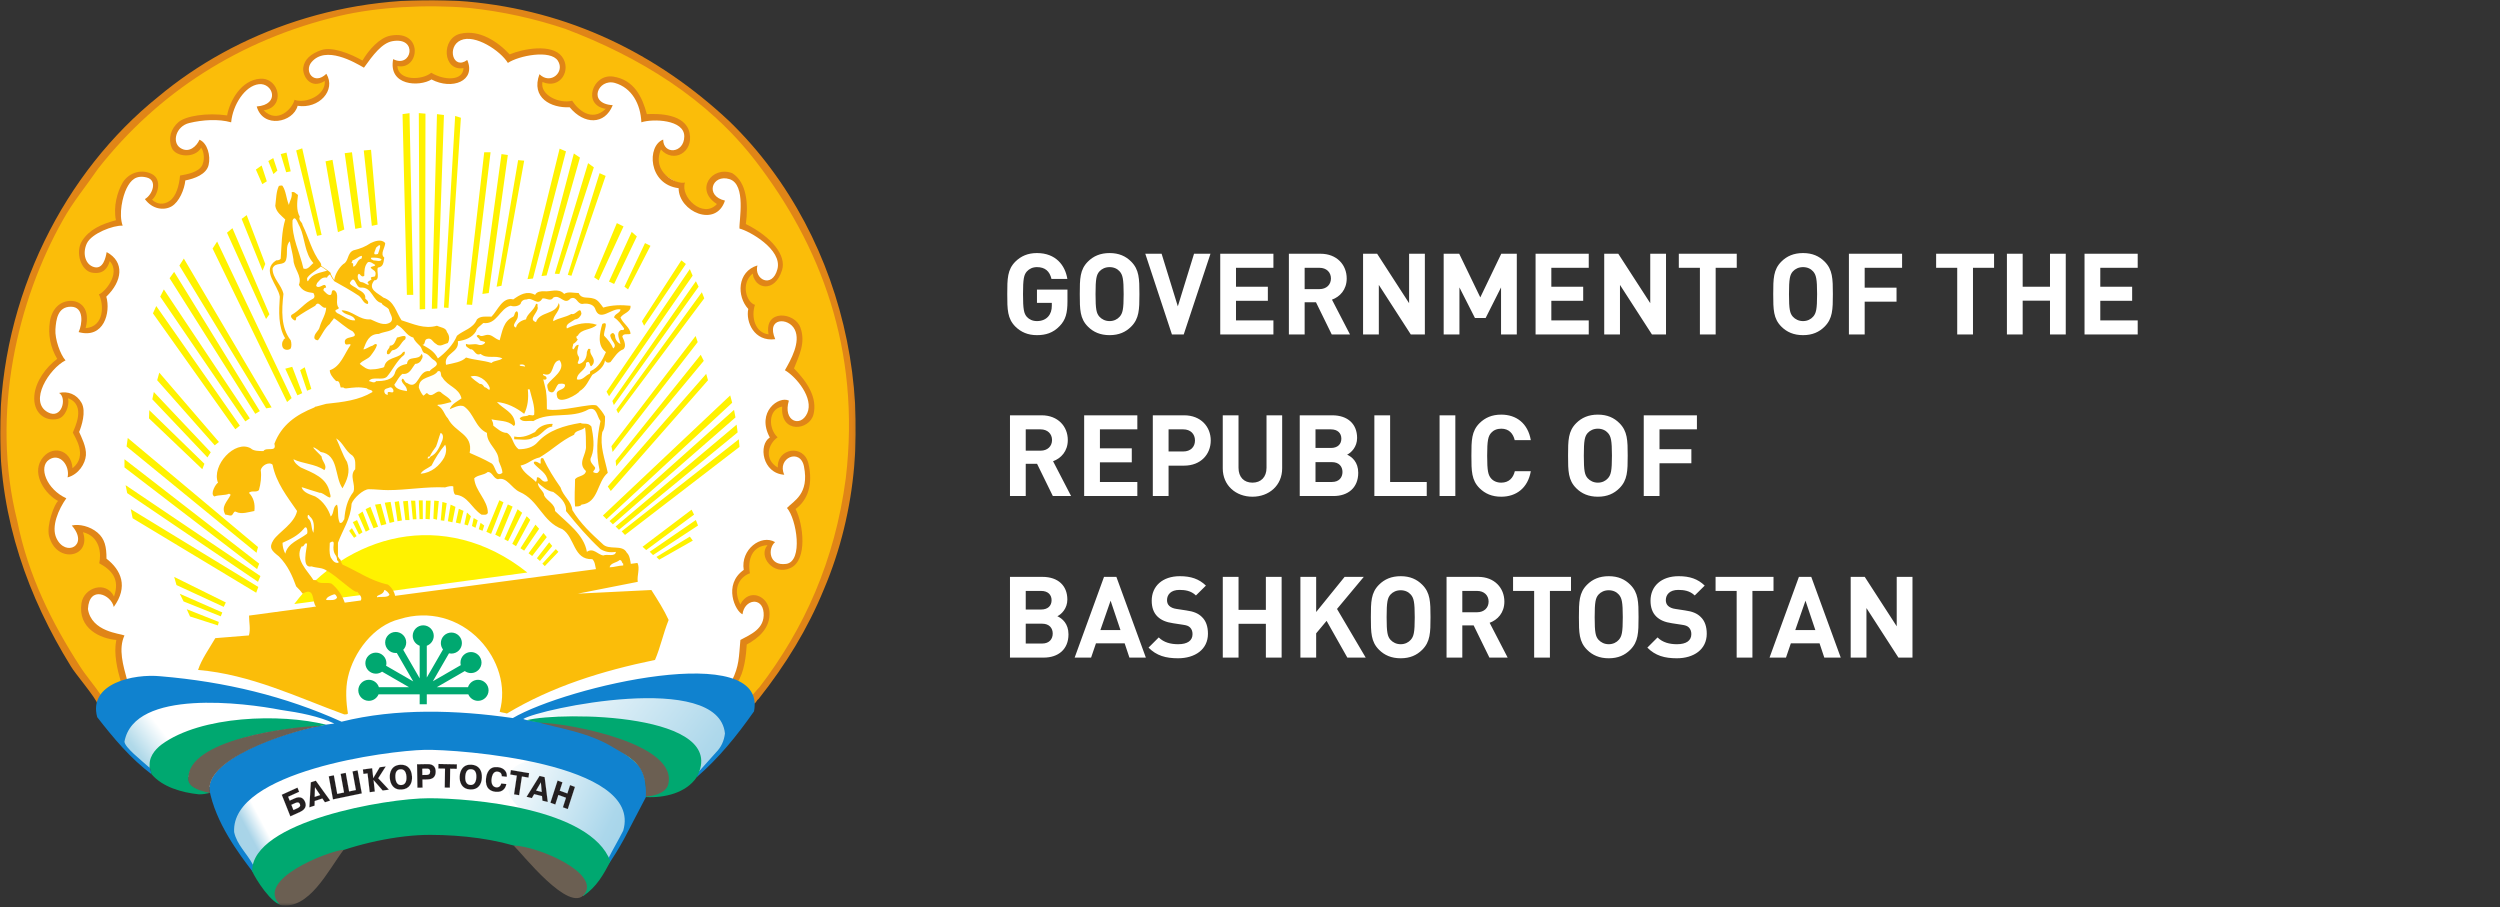
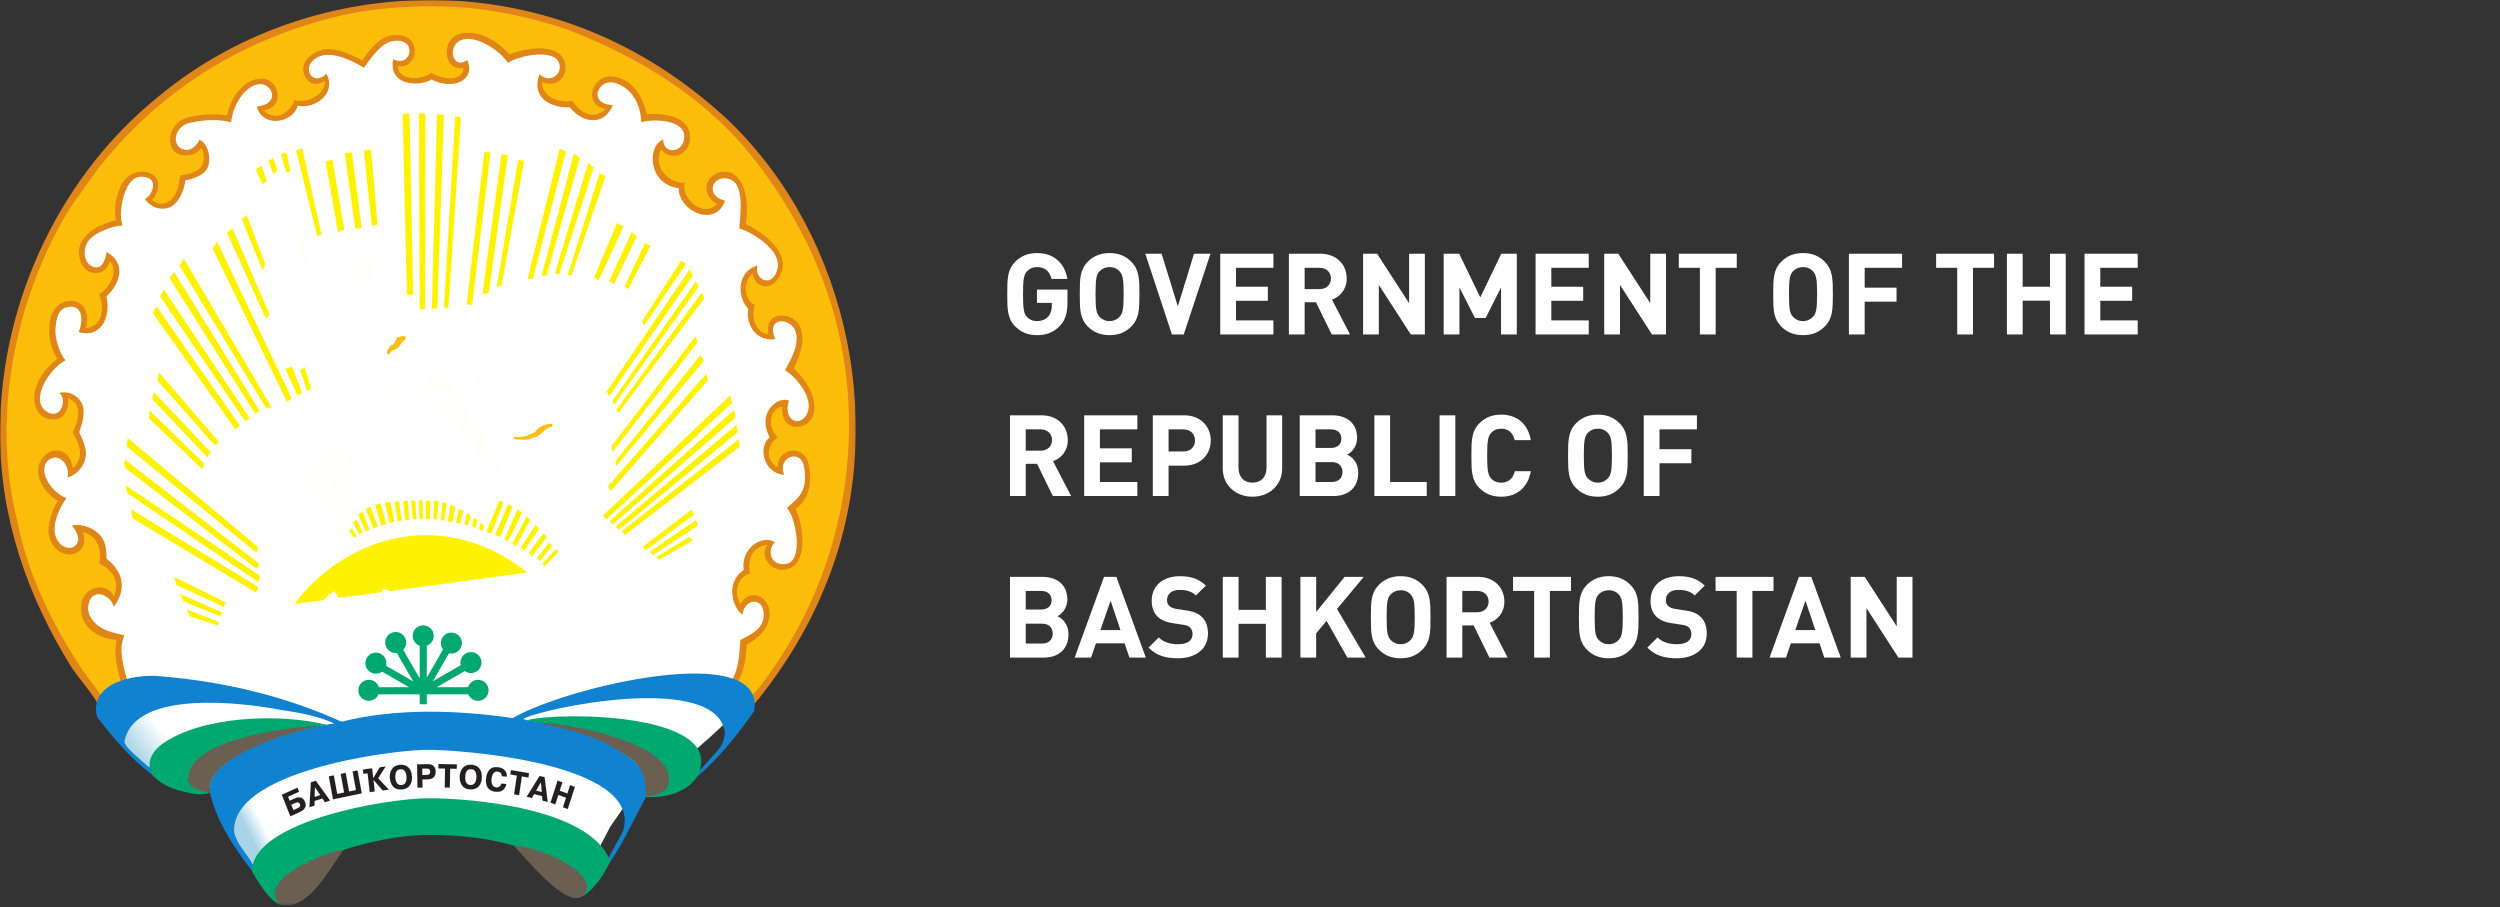
<svg xmlns="http://www.w3.org/2000/svg" width="882" height="320" viewBox="0 0 882 320" fill="none">
  <rect x="0" y="0" width="882" height="320" fill="#333333" stroke="none" />
  <mask id="mask0_353_8204" style="mask-type:luminance" maskUnits="userSpaceOnUse" x="0" y="0" width="302" height="320">
    <path d="M301.934 0H0V319.458H301.934V0Z" fill="white" />
  </mask>
  <g mask="url(#mask0_353_8204)">
    <mask id="mask1_353_8204" style="mask-type:luminance" maskUnits="userSpaceOnUse" x="-33" y="-126" width="408" height="528">
      <path d="M-32.074 -125.06H374.978V401.539H-32.074V-125.06Z" fill="white" />
    </mask>
    <g mask="url(#mask1_353_8204)">
      <path d="M100.541 315.053L75.69 278.52L55.956 269.022L37.683 247.832L4.793 174.767L6.254 122.16L41.338 54.939L75.69 23.521L110.773 9.639L155.358 5.255L184.593 7.447L209.444 14.754L232.102 30.828L261.337 54.939L279.609 83.435L289.112 104.624L294.959 135.312L293.496 165.999L283.265 203.263L272.301 225.913L261.337 250.025L251.104 259.524L238.68 270.484L226.255 276.329L221.869 282.174L215.291 291.672L207.25 307.017L178.015 293.134L149.511 291.672L120.275 296.787L100.541 315.053Z" fill="white" />
      <path d="M128.896 278.49C126.118 296.874 94.895 288.831 89.101 307.022C86.85 302.857 81.774 297.543 80.816 293.043C79.715 273.271 131.721 260.06 128.896 278.49Z" fill="url(#paint0_linear_353_8204)" />
      <path d="M114.242 256.134C102.653 252.925 53.903 251.922 52.706 271.692C49.497 268.82 44.804 265.852 43.176 261.974C46.767 237.941 103.467 250.054 118.265 255.415C117.306 255.415 115.199 255.846 114.242 256.134Z" fill="url(#paint1_linear_353_8204)" />
-       <path d="M179.059 276.443C178.533 258.97 226.086 271.369 220.482 293.055C218.856 296.262 215.741 301.384 214.161 304.591C210.713 286.735 179.586 293.868 179.059 276.443Z" fill="url(#paint2_linear_353_8204)" />
-       <path d="M246.1 273.141C246.1 260.214 237.624 257.39 225.174 255.091C212.676 253.464 199.266 250.64 187.054 254.135C185.379 254.135 184.324 254.278 184.324 253.417L189.209 251.31C200.655 247.289 255.153 237.763 256.589 258.875C255.92 264.236 249.549 269.168 246.1 273.141Z" fill="url(#paint3_linear_353_8204)" />
      <path fill-rule="evenodd" clip-rule="evenodd" d="M140.684 189.688C155.253 186.969 171.44 190.315 186.041 201.989L183.207 202.372L137.431 208.56L135.458 207.602L134.325 208.98L119.64 210.964L117.867 208.512L115.174 210.579L114.327 211.681L103.82 213.102C112.559 201.362 126.115 192.408 140.684 189.688Z" fill="#FFF200" />
      <path fill-rule="evenodd" clip-rule="evenodd" d="M265.366 246.718C263.557 243.999 261.836 242.846 259.011 240.963C262.289 237.683 262.695 231.092 262.695 226.869C279.053 215.223 263.926 206.781 261.133 214.666C257.868 210.343 258.554 203.166 264.146 201.578C261.574 196.636 265.371 191.352 271.789 191.816C268.261 196.582 273.188 201.745 278.251 199.842C283.316 197.94 281.953 184.585 279.378 179.866C282.904 176.021 286.443 172.277 285.161 165.548C284.52 163.627 284.69 161.093 281.018 160.54C277.344 159.986 274.131 162.979 275.382 166.732C268.286 164.266 269.975 157.291 272.733 153.766C269.548 150.805 271.483 141.429 276.465 143.011C276.465 151.417 284.228 152.311 286.297 144.655C286.297 137.606 283.059 134.923 278.592 130.125C280.514 126.601 283.008 121.968 282.045 117.163C281.138 111.027 269.903 108.712 271.531 118.661C266.865 119.702 263.202 113.299 265.462 108.136C263.973 108.84 258.561 99.345 265.99 95.807C265.178 101.492 272.176 101.878 274.741 96.749C276.664 93.225 275.043 89.628 272.8 87.065C270.237 83.54 266.136 81.467 262.291 79.545C263.253 72.496 263.625 65.74 258.499 62.538C250.183 60.022 246.417 67.78 253.781 71.987C253.461 72.947 249.638 75.099 248.356 74.778C244.512 74.137 241.066 68.264 240.307 65.833C239.577 63.495 227.553 61.329 233.093 52.148C237.06 54.703 240.748 55.133 241.843 48.867C242.939 42.601 232.762 41.415 227.778 40.862C226.175 35.271 223.393 29.508 216.983 27.452C213.137 27.13 211.402 29.308 209.799 31.87C208.869 36.523 211.082 36.894 214.287 38.495C209.264 46.059 202.938 38.447 201.345 36.291C196.952 36.527 189.33 37.25 190.464 28.232C197.272 30.458 201.03 22.003 194.602 18.563C189.474 15.999 184.299 19.047 179.491 20.329C175.325 15.843 170.511 10.79 162.179 12.713C155.902 15.513 157.664 24.72 164.478 23.354C164.029 29.384 156.827 30.077 152.079 26.547C148.788 29.838 139.063 30.008 139.687 23.107C145.287 23.134 147.462 14.596 142.24 13.704C137.019 12.812 130.655 17.336 128.01 21.868C123.843 19.625 118.27 17.519 112.501 18.48C109.937 19.441 107.113 22.022 108.001 26.132C108.889 30.243 112.41 28.221 114.651 28.244C115.656 35.273 109.363 36.386 104.16 36.033C101.948 43.485 94.399 42.282 91.945 38.567C95.66 37.948 98.37 35.14 96.601 31.6C95.318 29.358 94.414 28.465 91.85 28.465C85.156 28.977 81.569 35.585 80.758 41.28C74.347 40.319 65.895 40.256 62.37 45.062C57.125 50.421 65.236 57.764 70.96 51.428C76.421 60.727 67.683 61.528 63.77 62.816C63.221 68.881 58.904 76.335 52.503 70.151C58.925 64.926 50.857 58.115 45.877 62.933C40.898 67.752 41.785 73.538 41.751 78.344C37.102 79.627 31.724 81.903 29.15 85.409C25.895 93.007 34.183 100.108 38.559 91.355C44.212 93.906 38.789 104.287 35.91 104.302C37.581 108.281 37.297 117.574 29.299 116.074C32.614 107.369 21.363 102.275 18.711 111.66C16.788 117.107 18.405 122.703 20.969 126.548C16.107 131.011 11.042 136.879 13.144 144.397C14.105 145.358 16.183 146.733 17.464 147.374C21.905 148.395 23.184 142.384 23.585 139.384C32.83 143.796 25.797 151.269 27.045 153.294C29.9 156.624 30.23 165.286 24.796 166.645C24.477 164.401 24.122 160.733 20.628 160.242C17.133 159.75 13.134 162.49 14.517 167.786C15.9 173.08 16.824 172.995 20.808 176.61C19.638 180.509 16.961 184.094 17.952 190.533C20.195 192.775 20.532 195.627 25.339 194.346C27.377 193.389 29.36 192.282 28.264 186.89C30.828 186.57 34.086 190.029 35.047 191.951C36.328 194.515 35.136 196.214 38.464 199.506C40.387 201.107 41.682 203.53 41.682 206.414C41.682 207.695 40.912 210.363 40.592 211.324C38.229 210.16 34.94 206.915 30.94 211.199C26.939 215.482 34.84 225.224 41.76 225.338C40.798 230.145 42.519 236.03 43.802 240.516C41.349 241.985 36.433 243.426 35.439 246.41C21.868 227.321 12.748 216.088 5.019 184.112C-4.862 143.239 4.604 103.168 25.373 69.833C53.616 24.502 108.49 -3.553 165.537 1.86C251.176 10.869 309.12 83.841 299.007 168.899C295.688 194.058 283.435 227.579 265.366 246.718Z" fill="#FBBD09" />
      <path fill-rule="evenodd" clip-rule="evenodd" d="M257.366 42.832C299.993 84.164 314.095 152.729 290.698 207.838C284.928 221.935 277.238 234.429 267.622 246.606C266.98 246.925 266.66 248.207 266.02 248.207C265.699 247.245 265.379 246.606 265.057 245.644C266.02 244.681 266.98 243.4 267.942 242.441C283.647 221.935 294.544 197.904 298.39 168.748C303.838 122.932 289.096 86.085 266.66 56.929C249.674 34.822 225.636 20.084 199.354 10.151C188.777 6.627 177.56 4.064 165.382 2.782C150.319 1.5 133.012 2.462 119.55 5.666C84.615 13.996 55.769 32.579 34.617 59.493C30.45 65.58 25.642 71.347 22.117 77.756C6.412 105.631 -3.523 145.68 6.092 183.806C9.937 203.03 18.27 219.691 28.207 235.071C30.45 238.594 33.334 241.799 35.898 245.644C35.077 246.465 34.945 247.558 34.296 248.207C34.024 246.469 26.318 237.406 25.002 235.071C9.937 210.721 0.002 183.167 0.002 152.729C0.002 104.349 23.078 60.454 55.769 34.181C83.333 11.112 122.435 -2.985 164.74 0.54C200.637 3.743 231.724 18.802 257.366 42.832Z" fill="#E08517" />
      <path fill-rule="evenodd" clip-rule="evenodd" d="M260.104 240.794C259.462 240.476 258.836 240.489 258.193 240.169C260.816 234.932 260.661 231.844 261.211 225.776C264.737 223.856 269.858 221.891 269.406 216.166C268.955 210.44 262.593 211.417 261.956 216.721C259.457 215.716 254.985 206.29 262.392 201.06C261.202 193.89 268.55 188.344 273.451 191.257C270.827 193.417 271.164 199.759 277.322 198.947C283.48 198.132 281.024 183.021 277.642 179.215C279.999 176.709 285.574 174.314 283.647 164.581C282.33 157.932 273.959 161.607 276.693 167.492C268.905 166.986 267.51 156.871 271.59 154.349C266.696 145.284 274.849 139.584 278.314 141.343C276.109 148.589 282.45 151.004 284.804 145.749C287.159 140.493 280.942 132.944 276.916 130.62C279.02 126.942 282.564 120.674 280.393 116.275C278.22 111.875 270.136 111.961 273.506 119.667C266.047 120.651 263.031 113.501 263.994 109.003C259.868 104.577 260.03 95.817 267.218 93.643C265.901 98.59 272.426 101.949 274.274 94.954C276.12 87.959 264.145 81.385 260.891 80.638C260.649 78.08 263.408 65.067 257.338 63.19C251.268 61.313 248.516 69.113 255.763 70.772C252.592 80.504 239.419 74.642 239.419 66.39C228.62 65.04 228.159 51.418 233.969 49.239C233.969 54.646 241.347 54.182 241.414 48.152C241.481 42.122 230.232 41.837 226.276 43.151C225.993 36.666 222.887 30.975 216.946 29.269C211.002 27.564 207.138 36.605 216.172 37.107C213.352 44.157 206.064 44.006 200.975 37.837C194.45 38.186 187.218 34.522 190.322 26.181C194.218 30.037 199.405 25.413 196.809 21.421C194.214 17.429 183.043 19.621 179.181 22.197C176.563 17.91 167.6 11.959 162.566 14.195C157.532 16.43 159.826 24.88 164.841 21.16C168.043 28.594 159.455 31.855 152.235 28.029C147.966 30.707 136.882 30.307 138.712 20.856C145.235 24.271 147.604 12.914 138.467 14.521C134.755 15.173 131.605 19.394 128.399 23.88C124.967 21.908 114.874 15.977 109.886 21.947C107.194 25.168 110.791 30.249 115.142 26.032C118.677 31.916 112.471 38.514 105.003 37.326C103.465 43.242 92.789 45.467 90.567 37.567C99.007 36.896 96.24 29.125 91.334 29.699C86.428 30.275 82.123 36.981 81.549 43.156C77.062 41.89 71.437 42.269 66.756 43.403C62.076 44.536 60.547 50.169 63.621 52.194C66.695 54.22 69.422 51.517 70.382 49.292C73.203 50.497 74.373 54.964 73.599 58.21C72.814 61.507 68.666 63.021 65.385 63.657C65.065 66.861 63.212 71.26 60.533 72.813C57.855 74.366 53.724 73.845 51.12 70.239C53.862 68.666 55.616 63.608 51.798 62.623C47.98 61.637 46.12 63.563 44.685 66.415C43.25 69.266 41.808 75.506 43.27 79.614C39.973 79.438 32.293 82.345 30.636 85.878C28.979 89.411 30.114 93.437 33.251 94.246C36.388 95.054 37.309 90.857 37.629 88.935C44.072 92.387 43.177 99.246 37.501 104.667C39.113 110.189 36.674 119.636 27.736 117.163C29.027 114.498 29.78 108.245 25.05 108.21C20.32 108.174 19.782 112.814 19.554 116.202C19.326 119.59 21.273 125.132 23.116 127.137C17.401 129.998 9.997 141.63 16.841 145.428C21.843 148.203 23.737 140.278 20.835 138.63C23.883 137.914 27.051 139.039 28.772 142.124C30.494 145.21 28.732 150.439 27.925 152.396C28.662 154.128 30.529 157.618 30.313 160.588C30.098 163.559 27.771 167.361 23.846 168.426C24.754 164.295 21.108 159.593 17.286 162.187C13.464 164.781 16.45 172.649 23.399 175.795C20.668 179.621 17.981 185.761 19.904 189.86C23.101 196.677 31.556 192.466 25.323 185.407C27.886 184.766 31.75 185.664 34.377 187.887C37.004 190.11 37.57 192.934 37.57 197.099C42.769 201.13 45.333 206.971 40.135 214.136C39.288 209.811 31.478 206.351 31.024 214.863C32.264 222.928 42.415 223.488 43.912 224.191C41.668 228.996 43.523 234.953 44.805 239.759C44.088 240.476 43.362 240.395 42.63 240.517C41.347 236.03 40.065 230.584 41.028 225.776C35.485 225.325 27.415 221.782 28.739 212.837C29.568 207.238 37.463 204.724 40.221 210.458C42.388 204.316 39.428 201.132 35.017 198.719C35.782 195.403 35.308 189.24 29.277 187.759C32.319 196.666 20.017 199.079 17.338 189.24C16.254 185.256 19.365 177.445 20.515 176.756C16.193 174.538 11.127 167.578 14.595 162.15C18.064 156.721 25.17 158.458 25.581 165.186C31.198 160.777 26.234 153.977 25.691 152.619C26.192 151.145 30.616 142.974 24.014 140.485C24.582 143.168 23.041 147.185 20.412 147.783C15.729 148.85 11.599 145.479 12.116 139.551C12.554 134.558 16.219 129.534 20.188 126.612C17.774 122.617 16.904 118.037 17.59 113.502C18.277 108.966 21.14 106.274 24.746 106.155C28.352 106.036 32.017 108.856 30.205 115.771C36.907 115.253 36.682 107.286 34.875 103.832C36.541 103.498 42.861 96.622 38.709 92.112C37.975 94.716 36.385 96.832 32.491 96.199C28.597 95.565 26.418 89.018 28.94 85.008C31.461 80.998 35.716 79.094 40.895 77.69C39.93 72.885 41.369 67.77 43.2 64.559C45.032 61.349 49.362 59.362 53.444 61.325C57.527 63.289 55.478 69.023 53.651 70.458C55.313 72.051 57.674 72.433 59.917 70.837C62.16 69.24 63.199 65.459 63.519 61.935C65.831 61.523 70.317 60.788 71.425 58.105C72.534 55.422 71.538 52.768 70.959 52.122C68.813 55.965 61.922 55.491 60.578 52.122C59.233 48.754 60.335 45.363 62.933 43.108C65.532 40.854 73.134 39.702 80.129 40.715C80.998 35.737 85.062 28.169 91.849 27.772C98.636 27.376 100.824 37.877 93.012 38.924C97.923 43.875 103.23 38.272 103.908 35.214C107.696 36.695 114.996 33.678 114.586 28.56C109.418 31.828 106.587 26.57 106.996 23.8C107.405 21.031 109.557 18.957 113.378 17.66C117.2 16.364 123.66 18.948 127.883 21.364C130.127 17.52 133.978 13.285 137.693 12.586C149.516 10.36 148.044 24.929 140.189 23.297C140.507 28.65 149.065 28.315 152.141 25.666C156.709 28.433 163.35 28.63 163.526 24.019C156.164 25.269 155.504 13.518 162.414 11.894C169.142 10.312 175.638 14.701 179.803 19.187C184.5 17.204 194.67 15.3 198.221 19.919C201.77 24.54 197.772 31.665 191.368 28.925C190.463 33.578 197.366 36.708 201.852 35.526C203.816 38.621 208.699 43.195 213.693 38.41C205.263 37.039 209.086 25.867 216.39 27.027C223.696 28.187 226.596 34.179 228.2 40.267C232.311 40.056 241.86 40.096 243.282 46.916C244.704 53.735 237.596 57.736 233.176 52.743C229.754 60.801 238.657 65.223 241.662 64.39C239.861 69.472 248.052 77.303 252.933 71.987C244.993 67.031 251.13 58.367 258.328 61.094C263.456 64.297 264.096 71.987 263.136 79.036C272.256 83.57 277.479 90.123 275.925 95.222C273.342 103.691 266.075 101.816 265.564 96.487C261.236 100.018 263.31 106.641 266.341 107.551C264.904 111.909 266.457 117.453 271.148 117.951C269.51 108.953 280.437 110.081 282.383 115.55C284.329 121.018 281.882 125.477 280.123 129.979C284.864 134.829 288.393 140.271 287.029 146.104C285.663 151.938 275.218 153.145 275.956 143.436C270.876 144.363 271.096 151.347 274.341 154.277C270.946 156.67 269.461 162.041 274.413 164.948C274.06 158.131 283.621 156.478 285.241 163.627C286.862 170.777 285.094 176.355 280.678 179.575C283.39 184.808 285.011 197.526 278.917 200.38C272.824 203.234 267.344 196.254 270.772 192.326C265.351 192.619 263.663 197.454 264.569 202.256C261.888 203.133 257.994 206.764 261.164 213.241C264.275 207.293 271.068 210.163 271.468 215.844C271.869 221.527 267.622 225.137 263.456 227.379C263.24 231.087 262.616 237.329 260.104 240.794Z" fill="#E08517" />
      <path fill-rule="evenodd" clip-rule="evenodd" d="M110.575 92.814C109.614 93.455 108.653 95.377 107.05 94.736C105.768 88.969 102.884 83.843 103.204 77.755C104.165 75.513 105.127 79.037 105.768 79.997C107.691 84.163 107.371 89.29 110.575 92.814ZM133.332 89.61C131.087 90.251 132.37 88.649 132.69 87.367C135.254 84.804 133.651 88.649 133.332 89.61ZM127.563 91.212C125.96 91.532 125.96 93.775 124.678 94.096C124.357 93.455 124.998 92.814 124.036 92.814C124.036 92.493 124.357 92.173 124.357 91.853C125.639 91.532 126.28 90.571 127.563 90.251C127.882 90.571 127.563 90.892 127.563 91.212ZM134.614 91.532C134.293 92.493 132.69 91.853 131.729 91.853C131.408 91.532 130.447 91.532 131.087 90.892C132.37 90.892 133.972 90.892 134.614 91.532ZM132.37 93.455C132.37 94.096 131.087 93.775 130.767 94.416C131.408 95.377 133.011 95.377 132.37 97.299C132.37 97.94 130.126 97.299 131.087 98.582C130.767 98.902 128.845 99.543 130.126 100.183C130.126 101.144 128.523 99.543 127.563 99.543C126.601 99.543 125.96 97.94 126.28 96.979C126.921 95.698 127.242 98.261 128.523 97.299C128.523 95.698 128.523 93.775 129.806 92.493C130.767 92.173 131.729 93.134 132.37 93.455ZM182.687 128.379C181.852 128.379 181.3 128.131 180.598 127.64C181.646 127.64 182.14 128.379 182.687 128.379ZM183.328 128.699C184.29 128.379 185.252 128.699 185.252 129.339C184.29 129.018 183.328 129.339 183.328 128.699ZM156.087 133.185C158.01 136.388 161.856 136.708 162.817 140.554C161.534 141.515 159.292 142.476 158.65 144.399C159.932 144.719 160.574 143.117 161.856 143.437H163.779C167.304 146 167.625 150.806 171.791 152.728C171.791 156.894 175.956 158.495 175.956 162.66C176.597 164.262 177.239 165.544 177.239 166.825C174.676 168.748 174.997 163.941 173.073 163.301C170.829 162.02 167.946 160.738 165.701 159.776C166.983 153.05 160.574 152.728 158.01 147.603C156.727 146.319 156.407 144.078 154.484 143.117C154.163 143.117 154.484 142.797 154.484 142.797C156.087 142.797 157.689 142.155 159.292 141.835C158.65 140.233 156.727 139.592 155.445 138.311C153.842 137.349 152.561 140.873 150.638 138.631C149.997 138.952 149.997 139.272 149.356 139.592C148.716 138.952 148.075 137.669 147.755 136.708C147.755 132.543 152.881 133.504 154.484 130.941C156.087 130.621 155.126 132.544 156.087 133.185ZM172.752 136.708C173.073 138.631 171.47 136.388 171.149 136.708C170.509 136.388 170.509 135.427 169.227 135.427C168.265 134.786 166.983 133.825 166.022 132.864C168.585 131.902 171.791 134.145 172.752 136.708Z" fill="#FFFFFA" />
      <path fill-rule="evenodd" clip-rule="evenodd" d="M245.507 99.221L246.469 101.144L216.566 142.901L216.033 141.471L245.507 99.221ZM214.878 139.795L213.99 138.182L243.373 94.941L244.365 97.255L214.878 139.795ZM248.466 105.248L218.098 145.821L217.457 144.539L247.612 103.104L248.466 105.248ZM246.147 120.691L216.124 159.454L215.708 157.418L245.404 118.543L246.147 120.691ZM248.287 127.309L217.408 164.485L217.2 162.548L247.221 125.162L248.287 127.309ZM249.781 134.151L215.484 173.232L214.419 171.631L249.143 131.895L249.781 134.151Z" fill="#FFF200" />
      <path fill-rule="evenodd" clip-rule="evenodd" d="M138.781 137.669C139.102 139.592 136.217 137.028 136.858 139.271C135.897 139.271 135.576 138.631 135.576 137.99C135.576 137.029 136.858 137.029 137.5 136.708C138.14 136.388 138.781 137.349 138.781 137.669ZM201.921 151.126C201.599 151.767 201.279 151.767 200.959 151.767C200.639 152.087 200.317 152.087 200.317 152.408C199.998 152.408 199.678 152.728 199.356 152.728C199.678 152.728 199.678 152.408 199.998 152.087C200.317 152.087 200.639 151.767 200.959 151.767C201.599 151.126 201.599 151.126 201.921 151.126ZM198.714 153.049C198.396 153.689 198.074 153.689 198.074 153.689V153.049C198.396 153.049 198.714 152.728 198.714 153.049ZM197.754 153.689C197.435 154.33 197.113 154.33 196.793 154.01C197.435 153.689 197.435 153.689 197.754 153.689ZM124.358 160.737C125.641 162.019 125.32 163.941 125.32 165.543C123.077 167.787 125.641 170.989 124.68 173.553C122.435 176.436 121.794 179.64 121.474 183.165C121.153 183.485 120.833 184.768 119.871 184.446C118.91 182.524 119.551 179.962 118.91 178.039C117.307 178.679 117.948 181.243 116.666 182.204C116.026 179.962 114.102 176.756 111.218 175.156C109.615 174.515 107.051 173.873 106.409 171.952H106.731C108.654 172.592 110.576 173.233 112.82 173.873C114.102 173.553 117.629 177.719 116.345 173.873C115.384 168.426 110.256 166.825 106.09 164.903C105.128 164.261 103.846 163.3 103.525 162.019C106.731 163.621 111.218 163.621 114.423 165.864C115.705 164.261 113.461 162.66 113.461 161.057C112.82 160.096 112.179 159.776 111.538 158.815C111.218 158.815 110.897 158.815 110.576 158.495C110.576 158.495 110.257 157.855 110.576 157.855C111.218 157.535 111.218 158.495 111.858 158.495C112.179 158.815 112.82 159.136 113.141 159.455C119.551 160.418 117.948 168.106 120.833 172.272C122.435 169.388 123.717 166.505 122.435 162.98C120.833 160.418 119.871 157.213 118.59 154.651C121.153 156.253 121.794 159.136 124.358 160.737ZM210.253 168.106C209.933 169.068 209.613 170.029 208.972 170.67H208.652C208.652 169.708 208.332 168.748 208.332 167.466C208.972 167.787 210.253 167.146 210.253 168.106ZM207.368 172.912C207.048 173.873 207.048 174.515 206.729 175.476C206.409 176.436 205.447 176.756 204.485 176.756C204.805 175.476 206.409 174.515 207.048 172.912H207.368Z" fill="#FFFFFA" />
      <path fill-rule="evenodd" clip-rule="evenodd" d="M142.948 119.728C141.346 120.688 141.024 123.252 138.46 123.572C137.819 123.893 137.5 125.495 136.538 124.853C136.218 123.252 137.5 123.252 137.5 121.97C139.102 121.97 139.422 120.368 140.063 119.086C140.704 119.086 143.909 117.485 142.948 119.728ZM194.868 150.486C191.984 150.806 191.022 154.011 188.137 154.33C186.536 155.612 183.33 154.971 181.406 154.971V154.011C184.613 154.652 186.854 153.37 188.779 152.408C190.061 150.486 192.304 149.524 194.868 149.524C195.188 150.166 194.548 149.845 194.868 150.486Z" fill="#FBBD0B" />
      <path fill-rule="evenodd" clip-rule="evenodd" d="M144.477 39.923L145.79 104.026H143.545L142.016 40.266L144.477 39.923ZM150.107 40.102L149.997 109.053L148.074 109.152L147.756 39.903L150.107 40.102ZM156.624 40.574L154.273 108.849L152.352 108.94L154.164 40.266L156.624 40.574ZM162.604 41.548L158.221 108.62L156.619 108.509L160.575 40.908L162.604 41.548ZM106.623 52.334L113.461 82.879L111.858 83.2L104.487 53.082L106.623 52.334ZM199.678 53.403L188.032 98.255L186.107 98.478L197.432 52.442L199.678 53.403ZM130.902 52.849L133.213 79.247L131.18 79.676L128.338 53.082L130.902 52.849ZM173.074 53.724L166.559 107.55L164.634 107.453L170.831 53.724H173.074ZM124.173 53.724L127.593 80.316L125.343 80.741L121.608 54.044L124.173 53.724ZM102.564 60.452L100.961 60.773L99.038 54.364L101.068 53.824L102.564 60.452ZM172.433 103.385L170.186 103.706L176.92 54.364L179.165 54.685L172.433 103.385ZM192.842 97.184L191.045 97.385L202.456 54.143L204.607 55.606L192.842 97.184ZM184.931 56.681L176.92 100.822L175.208 101.156L182.794 56.495L184.931 56.681ZM97.856 60.166L96.474 61.413L94.659 56.816L96.402 55.772L97.856 60.166ZM117.309 56.392L121.474 80.957L119.229 81.918L114.849 56.927L117.309 56.392ZM209.51 59.042L197.335 96.66L195.726 96.56L207.476 57.558L209.51 59.042ZM92.302 58.395L94.129 63.972L92.53 64.957L90.274 59.815L92.302 58.395ZM213.673 62.057L201.6 97.297L200.318 96.978L211.535 61.093L213.673 62.057ZM93.59 93.126L92.631 95.49L85.252 77.227L87.036 75.893L93.59 93.126ZM219.982 79.878L211.215 98.9L209.61 97.841L217.625 78.714L219.982 79.878ZM82.003 80.503L95.047 110.87L93.862 112.543L80.081 82.106L82.003 80.503ZM224.681 83.412L216.665 100.181L214.845 99.335L222.863 81.811L224.681 83.412ZM229.483 86.725L221.576 102.103L220.295 101.142L227.56 85.763L229.483 86.725ZM102.888 140.45L101.282 141.829L75.001 87.686L76.607 85.219L102.888 140.45ZM95.831 143.746L93.908 144.066L63.284 93.694L64.856 91.21L95.831 143.746ZM241.984 93.132L227.24 114.919L226.483 113.331L240.38 91.85L241.984 93.132ZM61.429 95.905L91.667 145.037L90.065 145.998L59.832 98.154L61.429 95.905ZM88.141 147.601L86.537 148.666L56.515 104.66L57.808 102.097L88.141 147.601ZM55.127 107.972L84.615 150.164L83.014 151.445L53.957 110.546L55.127 107.972ZM109.831 137.207L108.335 137.854L105.883 130.593L107.504 129.569L109.831 137.207ZM103.096 129.409L106.629 138.711L104.917 139.467L100.641 130.074L103.096 129.409ZM56.194 131.468L77.245 155.931L75.752 157.107L55.45 134.143L56.194 131.468ZM74.357 159.556L73.184 161.377L53.735 140.871L54.271 138.302L74.357 159.556ZM258.313 142.089L213.987 183.165L212.708 181.877L257.613 139.5L258.313 142.089ZM259.471 147.274L216.225 184.985L215.053 183.822L258.972 144.604L259.471 147.274ZM72.116 163.62L71.374 165.545L52.561 147.595L52.67 144.706L72.116 163.62ZM260.243 152.543L218.368 186.908L217.187 185.748L259.879 149.818L260.243 152.543ZM260.897 157.662L220.499 188.728L219.319 187.454L260.647 154.975L260.897 157.662ZM45.075 154.519L91.029 192.992L90.494 195.025L44.654 157.521L45.075 154.519ZM91.453 198.861L90.705 200.785L43.912 164.901V162.011L91.453 198.861ZM44.317 171.174L91.878 203.238L91.027 205.275L44.873 173.973L44.317 171.174ZM154.805 176.766L154.164 183.351L152.882 183.024L153.203 176.619L154.805 176.766ZM149.137 176.531L149.183 183.137L148.01 183.161L147.756 176.547L149.137 176.531ZM157.59 177.517L156.728 183.738L155.492 183.571L156.088 177.088L157.59 177.517ZM137.805 177.07L139.117 184.063L137.456 184.499L135.754 177.355L137.805 177.07ZM143.899 176.71L144.467 183.472L142.992 183.476L142.215 176.854L143.899 176.71ZM140.742 176.816L141.791 183.625L140.243 183.887L139.24 177.076L140.742 176.816ZM146.502 176.654L146.932 183.181L145.651 183.224L145.009 176.622L146.502 176.654ZM134.331 177.756L136.312 184.901L134.441 185.377L132.323 178.039L134.331 177.756ZM160.685 178.81L159.603 184.268L158 183.892L158.972 178.039L160.685 178.81ZM174.725 188.632L179.165 177.961L180.853 178.731L176.427 189.482L174.725 188.632ZM177.622 177.207L173.258 188.363L171.591 187.634L176.18 176.478L177.622 177.207ZM177.933 190.227L182.607 179.666L184.221 180.901L179.239 190.946L177.933 190.227ZM133.378 185.816L131.78 186.368L128.988 179.64L130.683 178.785L133.378 185.816ZM163.525 180.234L162.412 184.736L160.818 184.367L161.877 179.506L163.525 180.234ZM244.868 181.562L227.982 194.064L226.693 192.9L243.991 179.819L244.868 181.562ZM46.138 179.627L91.132 207.085L90.385 209.117L46.797 182.843L46.138 179.627ZM166.134 182.135L165.057 185.384L163.835 185.008L164.751 180.812L166.134 182.135ZM168.541 183.571L167.746 186.203L166.511 185.577L167.116 182.766L168.541 183.571ZM187.088 183.395L182.05 192.689L180.723 191.87L185.807 182.112L187.088 183.395ZM170.831 185.407L170.245 187.259L168.908 186.72L169.549 184.446L170.831 185.407ZM246.261 185.407L230.387 195.828L229.227 194.652L245.499 183.458L246.261 185.407ZM129.039 187.579L130.407 186.864L127.922 180.481L126.373 181.522L129.039 187.579ZM190.203 186.563L184.919 194.267L183.611 193.419L188.911 185.085L190.203 186.563ZM124.151 186.335L125.812 189.15L124.91 189.737L123.172 187.273L124.151 186.335ZM192.912 189.493L187.753 196.157L186.469 195.197L191.741 188.045L192.912 189.493ZM244.425 190.732L232.568 197.46L231.589 196.483L243.386 189.314L244.425 190.732ZM194.825 192.623L190.483 197.914L189.421 196.94L193.763 191.327L194.825 192.623ZM197.013 194.687L192.197 199.726L191.342 198.863L196.087 193.724L197.013 194.687ZM79.67 212.547L78.93 214.106L62.269 206.416L61.453 203.535L79.67 212.547ZM78.43 216.074L77.887 217.445L64.762 212.185L63.423 209.486L78.43 216.074ZM77.197 219.416L76.879 220.652L67.036 217.492L65.882 214.933L77.197 219.416Z" fill="#FFF200" />
      <path fill-rule="evenodd" clip-rule="evenodd" d="M150.116 183.075L150.272 176.624L151.923 176.628L151.602 183.214L150.116 183.075ZM127.887 187.793L126.652 188.57L124.471 184.202L125.962 183.485L127.887 187.793Z" fill="#FFF200" />
      <path fill-rule="evenodd" clip-rule="evenodd" d="M197.001 280.468L199.671 281.448L198.581 284.821L200.315 285.459L202.85 277.612L201.114 276.974L200.162 279.923L197.493 278.942L198.444 275.995L196.711 275.359L194.178 283.204L195.913 283.842L197.001 280.468ZM189.143 278.902L190.808 276.064L191.116 279.389L189.143 278.902ZM190.354 273.727L185.766 281.113L187.651 281.577L188.456 280.181L191.207 280.858L191.365 282.492L193.262 282.958L192.165 274.171L190.354 273.727ZM182.324 273.646L181.343 280.25L183.156 280.556L184.135 273.952L186.452 274.344L186.687 272.751L180.234 271.66L179.999 273.252L182.324 273.646ZM176.84 276.403C176.745 276.786 176.592 277.09 176.369 277.327C176.031 277.684 175.604 277.827 175.062 277.765C174.423 277.693 173.961 277.368 173.683 276.788C173.433 276.271 173.35 275.642 173.425 274.876C173.495 274.168 173.652 273.59 173.897 273.142C174.278 272.456 174.821 272.159 175.55 272.242C175.947 272.298 176.26 272.403 176.488 272.584C176.841 272.864 177.01 273.287 177.023 273.86L178.812 274.061C178.896 273.212 178.698 272.498 178.221 271.897C177.655 271.179 176.792 270.759 175.62 270.629C174.249 270.486 173.217 270.859 172.504 271.757C171.916 272.49 171.574 273.475 171.451 274.725C171.308 276.284 171.604 277.461 172.353 278.261C172.941 278.874 173.765 279.243 174.826 279.362C176.098 279.492 177.065 279.206 177.74 278.494C178.199 278.022 178.496 277.398 178.65 276.607L176.84 276.403ZM165.955 276.927C165.4 276.895 164.975 276.693 164.672 276.321C164.272 275.836 164.099 275.078 164.148 274.047C164.21 273.054 164.421 272.353 164.798 271.924C165.151 271.528 165.628 271.353 166.228 271.386C166.782 271.428 167.207 271.62 167.511 271.98C167.921 272.465 168.095 273.224 168.044 274.264C167.979 275.379 167.696 276.145 167.175 276.567C166.85 276.834 166.442 276.955 165.955 276.927ZM165.876 278.538C167.231 278.603 168.262 278.218 168.984 277.368C169.621 276.619 169.958 275.632 170.02 274.375C170.071 273.11 169.831 272.087 169.283 271.284C168.627 270.346 167.638 269.85 166.306 269.775C164.852 269.695 163.773 270.156 163.044 271.161C162.506 271.901 162.217 272.823 162.162 273.936C162.118 275.05 162.316 275.999 162.778 276.797C163.415 277.878 164.444 278.457 165.876 278.538ZM156.999 271.179L156.89 277.863L158.724 277.899L158.834 271.212L161.178 271.256L161.204 269.644L154.67 269.521L154.643 271.135L156.999 271.179ZM148.979 271.201L150.412 271.175L150.567 271.172C150.891 271.177 151.136 271.219 151.304 271.312C151.596 271.472 151.733 271.778 151.741 272.23C151.736 272.657 151.63 272.954 151.4 273.136C151.18 273.307 150.871 273.382 150.448 273.391L149.016 273.417L148.979 271.201ZM147.119 269.623L147.254 277.92L149.088 277.886L149.042 275.031L150.786 274.997C151.787 274.967 152.526 274.727 153.008 274.256C153.5 273.772 153.733 273.082 153.719 272.18C153.707 271.47 153.543 270.915 153.225 270.493C152.736 269.838 151.908 269.534 150.742 269.557L147.119 269.623ZM141.619 276.948C141.064 276.99 140.621 276.844 140.275 276.512C139.824 276.083 139.565 275.354 139.498 274.326C139.444 273.331 139.575 272.609 139.9 272.133C140.205 271.694 140.657 271.458 141.257 271.412C141.812 271.382 142.254 271.516 142.599 271.836C143.061 272.265 143.321 272.994 143.389 274.034C143.451 275.147 143.257 275.946 142.788 276.433C142.496 276.741 142.106 276.911 141.619 276.948ZM141.725 278.558C143.076 278.445 144.056 277.93 144.676 276.994C145.223 276.168 145.445 275.141 145.362 273.888C145.269 272.623 144.913 271.639 144.277 270.915C143.519 270.068 142.482 269.706 141.151 269.804C139.699 269.913 138.679 270.513 138.071 271.604C137.623 272.409 137.439 273.361 137.513 274.474C137.596 275.584 137.902 276.498 138.451 277.231C139.207 278.22 140.295 278.665 141.725 278.558ZM130.426 279.499L132.246 279.26L131.806 275.234L135.004 278.9L137.233 278.607L133.442 274.565L136.108 270.395L133.967 270.674L131.697 274.482L131.298 271.024L128.022 271.453L128.205 273.054L129.662 272.864L130.426 279.499ZM118.986 280.076L117.79 273.512L115.979 273.888L117.464 282.034L127.654 279.921L126.168 271.776L124.359 272.15L125.555 278.716L123.175 279.208L121.979 272.644L120.168 273.02L121.365 279.584L118.986 280.076ZM111.024 281.129L111.134 277.781L112.958 280.498L111.024 281.129ZM109.646 275.999L109.135 284.842L110.986 284.239L111.028 282.601L113.728 281.721L114.632 283.049L116.491 282.445L111.421 275.421L109.646 275.999ZM102.798 283.938L104.2 283.304C104.634 283.121 104.972 283.058 105.226 283.123C105.496 283.193 105.684 283.394 105.814 283.719C105.933 284.053 105.913 284.332 105.74 284.564C105.582 284.777 105.308 284.966 104.898 285.151L103.528 285.771L102.798 283.938ZM101.67 281.1L105.546 279.347L104.956 277.862L99.391 280.382L102.43 288.021L105.848 286.473C106.507 286.161 107.017 285.801 107.365 285.372C107.929 284.668 108.021 283.866 107.653 282.939C107.355 282.223 106.956 281.735 106.432 281.482C105.76 281.155 104.928 281.223 103.937 281.672L102.208 282.455L101.67 281.1Z" fill="#231F20" />
      <path d="M197.001 280.468L199.671 281.448L198.581 284.821L200.315 285.459L202.85 277.612L201.114 276.974L200.162 279.923L197.493 278.942L198.444 275.995L196.711 275.359L194.178 283.204L195.913 283.842L197.001 280.468ZM189.143 278.902L190.808 276.064L191.116 279.389L189.143 278.902ZM190.354 273.727L185.766 281.113L187.651 281.577L188.456 280.181L191.207 280.858L191.365 282.492L193.262 282.958L192.165 274.171L190.354 273.727ZM182.324 273.646L181.343 280.25L183.156 280.556L184.135 273.952L186.452 274.344L186.687 272.751L180.234 271.66L179.999 273.252L182.324 273.646ZM176.84 276.403C176.745 276.786 176.592 277.09 176.369 277.327C176.031 277.684 175.604 277.827 175.062 277.765C174.423 277.693 173.961 277.368 173.683 276.788C173.433 276.271 173.35 275.642 173.425 274.876C173.495 274.168 173.652 273.59 173.897 273.142C174.278 272.456 174.821 272.159 175.55 272.242C175.947 272.298 176.26 272.403 176.488 272.584C176.841 272.864 177.01 273.287 177.023 273.86L178.812 274.061C178.896 273.212 178.698 272.498 178.221 271.897C177.655 271.179 176.792 270.759 175.62 270.629C174.249 270.486 173.217 270.859 172.504 271.757C171.916 272.49 171.574 273.475 171.451 274.725C171.308 276.284 171.604 277.461 172.353 278.261C172.941 278.874 173.765 279.243 174.826 279.362C176.098 279.492 177.065 279.206 177.74 278.494C178.199 278.022 178.496 277.398 178.65 276.607L176.84 276.403ZM165.955 276.927C165.4 276.895 164.975 276.693 164.672 276.321C164.272 275.836 164.099 275.078 164.148 274.047C164.21 273.054 164.421 272.353 164.798 271.924C165.151 271.528 165.628 271.353 166.228 271.386C166.782 271.428 167.207 271.62 167.511 271.98C167.921 272.465 168.095 273.224 168.044 274.264C167.979 275.379 167.696 276.145 167.175 276.567C166.85 276.834 166.442 276.955 165.955 276.927ZM165.876 278.538C167.231 278.603 168.262 278.218 168.984 277.368C169.621 276.619 169.958 275.632 170.02 274.375C170.071 273.11 169.831 272.087 169.283 271.284C168.627 270.346 167.638 269.85 166.306 269.775C164.852 269.695 163.773 270.156 163.044 271.161C162.506 271.901 162.217 272.823 162.162 273.936C162.118 275.05 162.316 275.999 162.778 276.797C163.415 277.878 164.444 278.457 165.876 278.538ZM156.999 271.179L156.89 277.863L158.724 277.899L158.834 271.212L161.178 271.256L161.204 269.644L154.67 269.521L154.643 271.135L156.999 271.179ZM148.979 271.201L150.412 271.175L150.567 271.172C150.891 271.177 151.136 271.219 151.304 271.312C151.596 271.472 151.733 271.778 151.741 272.23C151.736 272.657 151.63 272.954 151.4 273.136C151.18 273.307 150.871 273.382 150.448 273.391L149.016 273.417L148.979 271.201ZM147.119 269.623L147.254 277.92L149.088 277.886L149.042 275.031L150.786 274.997C151.787 274.967 152.526 274.727 153.008 274.256C153.5 273.772 153.733 273.082 153.719 272.18C153.707 271.47 153.543 270.915 153.225 270.493C152.736 269.838 151.908 269.534 150.742 269.557L147.119 269.623ZM141.619 276.948C141.064 276.99 140.621 276.844 140.275 276.512C139.824 276.083 139.565 275.354 139.498 274.326C139.444 273.331 139.575 272.609 139.9 272.133C140.205 271.694 140.657 271.458 141.257 271.412C141.812 271.382 142.254 271.516 142.599 271.836C143.061 272.265 143.321 272.994 143.389 274.034C143.451 275.147 143.257 275.946 142.788 276.433C142.496 276.741 142.106 276.911 141.619 276.948ZM141.725 278.558C143.076 278.445 144.056 277.93 144.676 276.994C145.223 276.168 145.445 275.141 145.362 273.888C145.269 272.623 144.913 271.639 144.277 270.915C143.519 270.068 142.482 269.706 141.151 269.804C139.699 269.913 138.679 270.513 138.071 271.604C137.623 272.409 137.439 273.361 137.513 274.474C137.596 275.584 137.902 276.498 138.451 277.231C139.207 278.22 140.295 278.665 141.725 278.558ZM130.426 279.499L132.246 279.26L131.806 275.234L135.004 278.9L137.233 278.607L133.442 274.565L136.108 270.395L133.967 270.674L131.697 274.482L131.298 271.024L128.022 271.453L128.205 273.054L129.662 272.864L130.426 279.499ZM118.986 280.076L117.79 273.512L115.979 273.888L117.464 282.034L127.654 279.921L126.168 271.776L124.359 272.15L125.555 278.716L123.175 279.208L121.979 272.644L120.168 273.02L121.365 279.584L118.986 280.076ZM111.024 281.129L111.134 277.781L112.958 280.498L111.024 281.129ZM109.646 275.999L109.135 284.842L110.986 284.239L111.028 282.601L113.728 281.721L114.632 283.049L116.491 282.445L111.421 275.421L109.646 275.999ZM102.798 283.938L104.2 283.304C104.634 283.121 104.972 283.058 105.226 283.123C105.496 283.193 105.684 283.394 105.814 283.719C105.933 284.053 105.913 284.332 105.74 284.564C105.582 284.777 105.308 284.966 104.898 285.151L103.528 285.771L102.798 283.938ZM101.67 281.1L105.546 279.347L104.956 277.862L99.391 280.382L102.43 288.021L105.848 286.473C106.507 286.161 107.017 285.801 107.365 285.372C107.929 284.668 108.021 283.866 107.653 282.939C107.355 282.223 106.956 281.735 106.432 281.482C105.76 281.155 104.928 281.223 103.937 281.672L102.208 282.455L101.67 281.1Z" stroke="white" stroke-width="0.038" stroke-miterlimit="2.613" />
      <path fill-rule="evenodd" clip-rule="evenodd" d="M266.02 250.965C259.714 259.936 253.572 267.429 245.827 274.158C245.827 273.654 246.275 272.74 246.514 272.259C248.437 270.016 250.635 267.749 252.558 265.507C254.481 263.585 255.442 261.344 255.762 258.778C253.583 236.585 190.346 250.071 184.61 253.652C185.842 254.267 189.328 254.613 190.699 254.613C204.481 257.177 216.34 261.344 225.314 269.993C227.557 272.877 228.199 276.722 227.879 281.209C225.314 286.013 222.751 291.139 220.186 295.947C218.585 298.829 216.175 302.994 213.932 305.878C214.252 304.597 214.302 303.815 214.624 302.853C216.226 299.648 218.263 296.267 219.866 293.063C227.007 269.001 161.367 264.31 149.876 264.546C136.684 264.816 81.42 272.181 82.605 293.554C83.567 298.04 87.002 300.91 89.245 305.075C89.245 306.036 89.323 306.825 89.323 307.786C84.23 301.131 76.034 290.294 73.825 278.393C73.692 266.753 103.152 256.887 117.946 255.255C112.498 252.693 105.768 251.41 99.036 250.449C86.671 248.038 47.33 242.857 43.91 261.662C44.107 263.78 49.679 268.071 52.883 270.955C53.204 271.596 53.204 272.557 53.525 273.197C45.998 267.554 40.055 260.416 34.295 253.011C31.088 241.159 46.997 237.61 56.731 238.594C79.485 240.516 100.639 245.642 120.51 254.613C139.741 249.809 161.051 250.449 180.922 253.332C199.89 242.21 270.891 225.593 266.02 250.965Z" fill="#1082CF" />
      <path fill-rule="evenodd" clip-rule="evenodd" d="M215.34 303.837C212.933 308.602 210.432 312.946 205.768 316.13C199.248 300.463 174.683 294.583 151.765 294.54C128.847 294.497 92.48 307.354 99.681 319.333C95.953 319.333 90.015 309.87 88.957 307.333C88.812 289.809 136.362 281.593 151.357 281.616C166.353 281.641 208.219 285.025 215.34 303.837Z" fill="#00A870" />
      <path fill-rule="evenodd" clip-rule="evenodd" d="M181.211 298.304C189.962 298.566 211.517 307.946 206.271 315.35C201.028 322.755 183.862 300.725 181.211 298.304ZM98.879 319.286C89.544 310.436 115.777 300.265 121.247 299.78C115.668 307.219 109.008 321.163 98.879 319.286Z" fill="#6B5F52" />
      <path fill-rule="evenodd" clip-rule="evenodd" d="M115.057 255.671C114.033 255.819 113.482 256.077 112.5 256.216C109.294 256.538 105.77 256.857 102.565 257.177C90.385 258.778 79.488 261.344 70.835 267.429C68.592 269.674 66.026 271.916 66.668 275.761C68.271 278.645 71.242 278.444 74.126 279.727C72.523 280.047 71.796 280.247 70.193 280.247C64.104 279.606 57.373 277.683 53.528 273.197C53.206 272.557 53.206 271.596 52.886 270.955C52.245 267.429 54.489 264.546 57.053 262.625C70.942 252.462 98.955 251.645 115.057 255.671Z" fill="#00A870" />
      <path fill-rule="evenodd" clip-rule="evenodd" d="M113.545 256.032C100.394 258.355 71.357 268.212 74.102 279.724C71.678 279.269 66.456 278.109 66.444 274.95C65.719 260.935 102.201 256.306 113.545 256.032Z" fill="#6B5F52" />
      <path fill-rule="evenodd" clip-rule="evenodd" d="M245.829 274.158C242.074 279.785 234.433 281.551 227.881 281.208C228.201 276.722 227.559 272.877 225.318 269.993C216.342 261.344 204.534 257.557 190.753 254.993C189.257 254.801 187.117 254.402 185.834 254.083C197.96 250.942 257.809 251.524 245.829 274.158Z" fill="#00A870" />
      <path fill-rule="evenodd" clip-rule="evenodd" d="M190.227 254.948C197.235 256.941 207.646 258.401 216.101 263.554C222.271 267.313 228.338 269.219 227.86 280.974C230.132 280.974 234.698 279.96 235.675 277.013C239.912 262.336 200.366 255.089 190.227 254.948Z" fill="#6B5F52" />
      <path fill-rule="evenodd" clip-rule="evenodd" d="M152.715 240.346L158.405 230.495C158.675 230.558 158.958 230.588 159.246 230.588C161.29 230.588 162.96 228.919 162.96 226.875C162.96 224.831 161.29 223.163 159.246 223.163C158.262 223.165 157.318 223.557 156.622 224.253C155.926 224.949 155.534 225.891 155.532 226.875C155.532 227.72 155.815 228.502 156.294 229.128L150.572 239.037V227.818C152.002 227.302 153.031 225.931 153.031 224.328C153.031 222.283 151.361 220.615 149.317 220.615C147.273 220.615 145.602 222.283 145.602 224.328C145.602 225.929 146.631 227.3 148.06 227.818V239.313L142.255 229.259C142.933 228.567 143.313 227.637 143.313 226.667C143.311 225.683 142.919 224.74 142.223 224.044C141.527 223.35 140.583 222.958 139.599 222.954C137.555 222.954 135.885 224.624 135.885 226.667C135.885 228.711 137.555 230.381 139.599 230.381C139.731 230.381 139.862 230.374 139.99 230.361L145.79 240.403L136.214 234.876C136.288 234.582 136.326 234.277 136.326 233.96C136.326 231.917 134.656 230.247 132.612 230.247C130.568 230.247 128.898 231.917 128.898 233.96C128.9 234.944 129.292 235.886 129.988 236.582C130.684 237.278 131.628 237.67 132.612 237.673C133.427 237.673 134.186 237.408 134.8 236.96L144.303 242.445H133.67C133.433 241.689 132.961 241.028 132.323 240.559C131.684 240.088 130.913 239.835 130.121 239.833C128.077 239.833 126.406 241.503 126.406 243.546C126.406 245.588 128.077 247.258 130.121 247.258C131.666 247.258 132.997 246.304 133.556 244.956H148.06V248.472H150.572V244.956H165.22C165.779 246.304 167.111 247.258 168.655 247.258C170.699 247.258 172.37 245.588 172.37 243.546C172.37 241.503 170.699 239.833 168.655 239.833C167.863 239.835 167.092 240.088 166.454 240.557C165.815 241.028 165.344 241.689 165.107 242.445H154.104L163.974 236.749C164.61 237.215 165.378 237.464 166.166 237.464C168.211 237.464 169.88 235.795 169.88 233.751C169.878 232.767 169.486 231.825 168.79 231.129C168.094 230.433 167.15 230.041 166.166 230.04C164.122 230.04 162.452 231.707 162.452 233.751C162.452 234.064 162.489 234.371 162.563 234.663L152.715 240.346Z" fill="#00A870" />
-       <path fill-rule="evenodd" clip-rule="evenodd" d="M117.914 98.769C118.204 96.724 119.714 94.289 121.153 93.134C123.076 92.173 122.435 89.29 124.679 88.328C127.243 87.687 128.846 87.047 130.768 85.764C132.05 85.124 134.615 84.163 135.897 85.764C135.897 87.367 133.973 89.61 135.576 90.892C135.255 92.814 135.255 94.096 133.333 94.416C132.691 95.377 134.294 98.902 132.05 98.902C129.486 102.105 133.333 103.387 135.255 104.989C139.102 106.271 139.742 110.116 141.666 112.999C145.832 114.281 149.678 116.203 154.164 114.921C155.446 115.563 157.369 115.563 157.691 117.164C158.651 118.446 158.651 119.728 158.011 121.009C156.728 121.329 155.126 122.611 153.843 121.329C152.562 120.688 152.242 118.767 150.319 119.728C149.678 120.368 149.999 121.65 149.037 121.65C151.281 122.932 153.203 123.892 154.485 126.456C157.049 124.534 159.933 121.65 161.215 118.446C163.459 116.523 166.984 115.883 168.266 112.679C169.549 111.398 171.471 111.717 173.395 111.717C175.638 109.475 177.24 104.668 181.086 105.63C183.331 104.028 185.894 102.426 188.779 104.028C189.42 102.747 191.023 102.747 191.983 102.747C193.908 103.067 197.111 101.465 199.034 103.708C200.317 102.747 202.56 103.387 204.164 103.387C205.125 105.63 207.368 104.668 209.291 105.309C210.895 105.63 211.854 107.232 212.816 108.514C216.021 107.552 219.227 107.552 222.432 107.872C222.753 110.116 219.869 110.436 218.905 112.037C219.869 114.281 222.432 115.563 222.432 117.805C221.47 118.126 219.869 117.485 219.547 118.767C220.187 120.048 221.15 122.29 219.869 123.252C217.944 123.892 216.664 126.135 215.381 127.737C214.739 128.058 213.779 128.058 213.458 127.097C213.136 129.339 211.215 130.941 208.97 132.223C207.688 134.145 206.727 136.708 204.484 137.99C204.346 138.812 196.812 143.346 196.471 139.592C195.829 137.029 199.356 137.99 199.356 135.748C198.714 135.107 197.753 135.427 197.111 135.427C195.829 136.388 195.829 139.592 193.586 137.99H193.572C193.266 137.207 192.845 136.093 193.231 135.517C194.622 133.445 199.86 130.516 197.433 127.097C194.226 127.417 195.829 133.504 191.663 131.902C191.342 132.543 192.305 132.543 192.625 132.864C193.266 133.825 192.305 134.145 191.663 133.825C191.915 134.576 192.326 136.763 192.649 137.99H192.625C192.945 140.233 192.945 142.155 192.945 144.399C197.424 145.517 208.926 142.018 210.573 143.117C211.854 144.399 212.816 145.68 213.458 146.961C213.458 148.884 213.458 151.127 212.496 152.408C211.534 157.535 213.458 162.02 214.419 166.825C210.573 170.029 211.215 177.399 205.125 178.04C204.803 178.68 203.842 178.68 202.88 178.68C202.56 175.156 202.88 172.272 202.88 169.068C203.842 167.787 206.407 168.106 206.727 166.185C203.522 163.301 207.048 160.418 206.727 157.214C206.727 154.97 206.727 153.05 206.407 150.806C205.125 152.087 202.88 151.768 202.56 153.37C197.753 155.612 195.19 158.495 190.382 161.379C187.497 162.02 186.535 163.621 183.651 164.262C184.612 166.825 187.177 168.106 189.1 170.029C189.42 169.389 189.42 168.748 189.42 168.427C191.023 168.106 191.023 170.671 193.266 169.709C192.945 166.825 190.062 165.544 188.457 163.622C187.817 162.339 189.74 162.98 190.062 163.301C191.663 164.582 189.74 161.058 191.663 161.699C193.266 165.222 195.51 168.748 197.753 171.952C198.714 175.156 201.599 176.757 201.919 179.961C204.803 184.767 208.65 188.291 212.496 191.816C214.739 194.38 219.547 191.816 221.15 195.021C222.152 195.821 222.395 198.028 222.549 198.929L224.898 198.599C225.86 200.522 224.675 203.029 224.996 205.273L203.842 209.438L229.803 208.157C232.047 211.681 234.292 215.206 235.892 218.729C233.97 223.535 233.009 228.342 231.086 232.826C212.496 236.673 194.868 242.119 178.843 251.731C177.881 251.41 176.92 251.41 176.28 251.09C178.843 242.119 175.638 232.506 169.228 225.778C161.857 218.089 151.281 215.206 141.024 218.408C131.73 220.652 124.679 230.264 122.756 238.914C121.794 243.08 122.115 247.886 122.756 251.731C122.435 252.051 122.115 252.051 121.474 252.051C104.807 245.964 88.462 237.954 69.873 236.351C71.155 232.506 73.719 228.981 75.962 225.138C79.808 224.816 83.975 224.497 87.821 224.177C88.462 221.933 87.861 219.74 87.861 217.177L111.521 213.979C110.852 213.445 110.704 211.811 110.411 210.71C110.027 209.153 109.398 207.915 106.73 209.438C106.09 208.477 105.449 207.836 104.487 206.876C103.205 203.351 101.602 199.506 98.398 196.302C95.825 194.274 94.725 193.253 96.474 190.535C98.224 187.816 103.846 184.767 104.807 180.283C101.282 175.156 97.436 170.35 96.154 163.941C94.996 162.784 92.334 164.129 91.987 165.864C92.308 168.106 91.987 170.671 91.346 172.913C90.385 173.874 88.783 172.913 87.821 173.874C89.423 175.476 90.065 177.719 89.744 180.283C87.821 180.602 85.257 181.564 83.334 180.602C82.372 179.961 82.372 181.884 81.411 181.884C80.77 181.884 80.129 181.564 79.487 181.564C77.885 178.68 80.129 177.077 81.411 174.515C81.09 174.515 81.09 174.194 80.77 174.194C79.487 174.835 77.245 174.515 75.642 175.156C73.885 174.278 76.364 170.35 76.923 170.35C74.472 164.227 82.945 155.028 88.462 158.175C89.423 159.136 91.346 159.136 92.949 159.136C93.91 157.535 97.756 159.776 96.795 156.573C99.358 149.845 104.487 146.319 110.897 143.757C111.217 143.437 111.217 143.437 111.538 143.437C112.82 143.117 113.782 142.797 115.063 142.476C121.153 141.835 126.602 141.194 131.409 138.311C131.409 137.349 129.807 137.669 129.486 137.029C126.602 136.388 124.999 136.708 122.115 137.029C121.794 137.029 121.474 137.029 121.153 136.708H120.192C119.871 135.748 119.871 134.145 118.59 134.466C117.307 133.185 116.345 131.902 116.345 130.621C120.192 129.339 121.474 124.853 123.717 121.65C123.396 121.009 122.435 121.97 121.794 121.329C120.512 117.805 127.564 120.048 124.358 116.844C122.381 115.997 119.139 112.999 117.811 112.267C117.49 112.908 116.666 113.64 116.345 114.281C114.423 115.883 113.461 118.446 112.179 120.048C111.538 120.048 110.897 119.728 110.897 119.086C110.897 117.485 112.5 116.844 112.82 115.242C113.461 112.999 115.063 110.756 115.063 108.514C113.461 109.154 112.5 105.63 111.217 107.872C108.975 109.154 106.73 110.436 104.487 112.037C104.487 112.358 104.487 113.319 103.846 112.999C103.205 112.679 102.243 111.717 102.885 111.076C105.769 109.475 107.372 106.912 110.576 105.309C111.217 104.668 110.897 104.028 110.576 103.387C108.333 103.067 106.731 102.747 105.449 100.503C106.731 97.299 103.525 94.736 103.525 91.532C103.205 89.29 102.564 87.047 102.243 85.124C100.641 86.727 101.602 89.29 100.961 91.532C100.32 94.096 97.116 92.173 96.154 94.736C96.154 98.261 99.358 100.503 100 103.708C99.358 109.475 99.038 115.563 102.564 120.048C102.885 121.009 102.885 122.29 102.564 122.932C101.922 123.572 100.641 123.572 100 122.932C99.358 122.29 99.358 120.688 100 120.048C100 119.728 100.32 119.407 100.641 119.407C98.077 115.242 98.398 109.795 98.719 104.668C98.077 100.503 91.987 95.377 97.436 91.852C97.756 91.852 98.719 91.852 99.038 91.212C99.358 86.406 99.358 81.6 100.641 77.434C99.358 76.153 97.436 74.871 97.116 72.629C97.436 70.065 97.436 67.502 98.398 65.58C98.719 65.58 99.358 65.26 99.68 65.58C100.961 67.502 100.961 70.065 101.922 72.308C102.243 70.707 103.205 69.746 102.885 67.823C103.846 67.502 104.167 68.143 105.128 68.784C104.807 71.347 104.487 74.231 105.769 76.474C105.128 77.755 106.73 78.396 106.73 79.358C108.975 83.843 109.936 88.649 113.141 92.814C113.321 93.234 113.364 93.535 113.321 93.747C113.287 93.919 116.282 95.629 116.658 96.317C116.572 96.768 117.897 98.89 117.914 98.769ZM116.429 96.77C115.839 97.265 115.574 97.37 115.384 97.94C113.461 97.62 112.82 98.902 111.858 99.863C111.858 100.183 111.217 100.824 111.858 101.144C113.141 101.785 114.743 99.222 115.063 101.465C114.423 101.465 114.102 101.785 114.102 102.426C114.743 103.067 115.705 104.348 116.666 104.028C117.307 103.708 116.666 102.105 117.948 102.426C119.871 103.708 118.269 106.271 119.229 108.194C120.512 109.475 116.987 108.834 118.91 110.436C121.153 111.398 123.076 113.319 125.32 112.999C124.679 110.756 121.474 111.398 120.512 109.475C124.358 109.475 126.602 113 130.768 112.679C133.012 113.64 135.576 115.242 137.819 113.64C139.102 112.358 137.5 110.756 137.178 109.154C136.537 108.194 134.934 107.872 134.615 106.912C131.409 106.271 131.409 101.144 127.243 101.465C125.32 101.465 125.32 96.338 123.396 99.863C123.717 100.824 125.32 101.144 126.281 102.105C127.564 102.747 129.165 103.708 128.846 105.309C129.486 105.95 130.127 106.271 129.807 107.232C128.205 107.232 127.883 105.309 126.602 104.348C123.717 102.426 120.832 100.824 117.948 99.222C117.82 99.101 116.867 97.799 116.429 96.77ZM175.638 169.068C178.843 168.106 180.446 172.272 183.331 173.554C190.062 176.438 191.342 184.126 198.394 186.69C202.88 189.574 202.24 197.583 208.97 197.264C209.933 198.225 209.933 199.506 210.253 200.787L139.394 210.211C139.074 208.609 138.14 207.194 136.858 206.235C130.768 204.954 125.961 201.427 120.832 199.186C120.512 198.543 120.192 198.225 120.192 197.583C119.871 197.264 119.551 196.942 119.229 196.302V191.496C120.832 187.01 123.717 183.165 124.038 177.719C124.68 175.793 128.195 172.592 130.127 172.592C132.371 172.592 134.615 172.913 136.858 172.913C143.588 172.913 150.319 171.632 157.049 171.952C158.011 171.632 159.293 171.31 159.933 171.632C159.933 172.592 159.933 173.874 160.575 174.515C165.062 174.835 166.344 179.321 169.869 181.564C170.51 181.564 171.792 181.884 172.113 180.922C172.113 176.438 167.626 173.233 167.305 168.748C168.586 167.466 170.51 167.787 172.113 166.505C173.715 166.505 174.035 168.748 175.638 169.068ZM145.832 119.086C146.222 120.257 147.22 121.114 148.076 121.97C149.037 122.932 148.717 123.892 149.678 124.534C151.281 124.853 151.922 126.456 153.203 127.097C155.767 129.018 152.242 129.66 151.601 130.941C147.435 130.301 147.756 137.99 143.588 135.107C142.627 135.107 142.306 132.543 141.666 134.145C141.986 135.748 143.588 136.068 143.588 137.99C141.666 137.669 139.742 137.349 139.102 135.748C140.063 134.466 140.703 132.864 141.986 131.902C144.55 132.223 145.191 129.98 146.473 128.378C147.435 128.378 148.396 127.737 148.717 126.776C149.037 126.456 149.357 125.495 148.717 124.853C147.756 127.417 143.909 125.174 143.588 128.378C141.986 128.699 140.063 129.339 139.422 131.262C138.781 134.145 135.255 134.466 132.691 134.466C132.05 135.427 130.768 134.466 130.127 134.466C131.409 132.543 134.934 134.466 136.537 132.864C138.46 130.621 140.063 127.097 142.627 125.174C143.268 123.572 142.306 123.892 141.666 124.853C140.063 126.456 136.217 126.135 135.576 129.339L135.255 129.66C133.973 129.98 132.691 130.301 131.409 130.301C129.486 130.621 128.205 129.339 126.922 128.378C127.883 127.097 129.807 126.776 130.768 125.495C131.73 124.213 132.691 122.932 133.012 121.65C132.371 121.009 132.05 121.65 131.409 121.97C130.127 122.29 129.165 123.252 128.205 123.252C129.165 120.688 130.127 117.805 133.653 117.805C135.576 116.844 138.781 117.164 140.063 114.6C142.627 115.883 143.268 118.446 145.832 119.086ZM124.358 160.738C125.64 162.02 125.32 163.941 125.32 165.544C123.076 167.787 125.64 170.99 124.679 173.554C122.435 176.438 121.794 179.641 121.474 183.165C121.153 183.486 120.832 184.767 119.871 184.446C118.91 182.525 119.551 179.961 118.91 178.04C117.307 178.68 117.948 181.244 116.666 182.205C116.025 179.961 114.102 176.757 111.217 175.156C109.615 174.515 107.051 173.874 106.409 171.952H106.73C108.654 172.592 110.576 173.233 112.82 173.874C114.102 173.554 117.629 177.719 116.345 173.874C115.384 168.427 110.256 166.825 106.09 164.903C105.128 164.262 103.846 163.301 103.525 162.02C106.73 163.622 111.217 163.621 114.423 165.864C115.705 164.262 113.461 162.66 113.461 161.058C113.157 160.602 110.127 157.855 110.576 157.855C110.875 157.705 112.836 159.152 113.141 159.455C119.551 160.418 117.948 168.106 120.832 172.272C122.435 169.389 123.717 166.505 122.435 162.98C120.832 160.418 119.871 157.214 118.59 154.651C121.153 156.253 121.794 159.136 124.358 160.738ZM189.74 170.35C191.342 171.632 192.945 173.233 195.19 173.554C197.433 175.156 199.996 177.399 199.677 180.283C203.522 185.089 207.368 189.574 211.854 193.738C213.458 194.7 215.061 195.021 217.304 194.7C216.984 196.622 214.099 195.341 212.816 195.981C210.895 195.661 209.291 193.097 207.048 194.7C206.085 188.612 199.996 184.446 195.829 180.283C195.829 177.719 192.945 176.757 191.983 174.835C191.983 173.233 189.74 172.272 189.74 170.35ZM201.279 105.309C203.522 104.348 203.522 107.232 205.445 107.232C207.048 106.912 209.291 107.232 209.933 108.834C211.534 113.96 215.701 108.514 218.905 109.154C218.905 110.436 216.664 110.756 216.664 112.037C218.265 113 219.227 114.601 220.187 115.883C220.187 116.844 219.227 116.203 218.905 116.523C217.304 117.485 218.585 119.728 218.905 121.329C217.944 121.009 216.984 119.728 216.984 118.446C216.984 118.126 216.664 117.805 216.342 117.485C215.701 117.485 215.061 118.126 215.381 118.767C215.701 120.368 217.944 121.65 216.342 122.932C215.701 121.329 214.419 119.728 213.136 118.446C212.816 116.844 215.061 113 212.496 114.281C211.534 117.485 210.573 121.97 213.779 124.213C212.496 127.097 211.215 129.66 208.33 130.941C208.01 131.261 208.33 131.582 208.01 131.902C206.727 132.223 205.445 134.466 203.522 133.825C203.522 131.261 207.048 130.621 206.727 128.058C208.65 126.456 207.688 130.941 209.291 128.378C210.253 126.135 207.688 125.174 208.33 123.252C207.368 122.611 207.368 123.572 207.048 124.213C207.048 125.815 206.407 127.737 204.484 128.378C202.88 128.378 204.803 127.097 204.164 125.815C203.202 124.534 203.842 123.252 204.164 121.65C202.88 121.65 202.88 122.932 202.24 123.252C201.599 122.932 202.24 121.97 202.24 121.329C202.88 121.009 203.522 120.368 203.842 119.728C203.202 119.407 203.202 118.446 203.842 118.446C205.125 115.883 208.65 116.523 210.573 114.6C207.048 113.319 203.202 114.281 199.996 115.883C199.356 114.281 201.599 113.64 202.88 112.679C203.842 112.679 204.803 111.717 205.125 110.756C204.803 107.552 203.202 111.398 201.599 110.756C199.356 112.037 197.433 112.037 195.19 113.319C194.868 111.398 198.394 109.154 197.111 106.912C196.151 111.076 190.382 109.795 189.1 113.64C186.216 112.679 189.74 110.436 189.74 108.514C189.42 108.194 190.062 106.912 189.1 107.232C188.457 109.475 185.894 110.756 185.572 112.679C183.971 113 182.369 113.96 182.049 115.563C180.124 114.921 182.689 113 182.689 111.717C182.689 111.076 183.009 110.436 182.369 109.795C181.408 110.116 181.728 111.076 181.086 111.717C177.561 113.319 177.24 116.844 176.28 120.048C174.356 119.407 173.715 118.126 172.113 118.126C170.831 118.126 169.869 119.086 168.908 118.126C166.984 118.446 169.549 119.407 169.228 120.048C169.869 120.368 170.51 120.368 171.151 120.688C171.151 121.329 169.869 121.97 168.908 121.65C166.984 121.009 166.023 121.97 164.42 121.329C164.1 122.29 165.062 122.611 166.023 123.252C167.305 122.932 167.626 125.815 169.549 124.853C171.792 126.776 174.677 125.174 177.24 126.456C175.958 127.417 174.356 127.097 173.395 128.058C170.51 127.097 167.626 127.097 164.42 126.135C162.818 127.737 160.254 128.058 157.369 128.699C156.408 124.534 162.177 124.534 161.536 120.368C164.1 120.048 166.664 119.086 167.947 116.844C168.266 115.563 169.549 114.921 170.51 113.96C175.319 114.601 176.28 108.834 180.124 107.872C181.086 108.194 182.689 108.194 183.651 107.232C183.971 105.95 184.932 105.63 185.894 105.63C187.817 104.668 189.74 108.194 191.342 105.309C192.625 104.989 194.226 106.591 195.19 104.989C197.753 103.708 199.034 107.872 201.279 105.309ZM156.088 133.185C158.011 136.388 161.857 136.708 162.818 140.553C161.536 141.515 159.293 142.476 158.651 144.399C159.525 144.052 162.238 142.495 163.78 143.437C167.305 146 167.626 150.806 171.792 152.728C171.792 156.894 175.958 158.495 175.958 162.66C176.6 164.262 177.24 165.544 177.24 166.825C174.677 168.748 174.998 163.941 173.074 163.301C170.831 162.02 167.947 160.738 165.702 159.776C166.984 153.05 160.575 152.728 158.011 147.603C156.728 146.319 156.408 144.077 154.485 143.117C154.164 143.117 154.485 142.797 154.485 142.797C156.088 142.797 157.691 142.155 159.293 141.835C158.651 140.233 156.728 139.592 155.446 138.311C153.844 137.349 152.562 140.873 150.64 138.631C149.999 138.952 149.998 139.271 149.357 139.592C148.717 138.952 148.076 137.669 147.756 136.708C147.756 132.543 152.882 133.504 154.485 130.941C156.088 130.621 155.126 132.543 156.088 133.185ZM156.088 155.292C155.126 157.535 154.164 160.097 151.922 161.058C151.601 161.379 151.601 161.699 151.281 161.699C150.64 162.02 150.96 161.379 150.96 161.379C150.96 161.058 151.281 161.058 151.601 161.058C152.242 159.776 152.882 158.815 153.843 157.535C154.485 155.933 154.805 154.33 155.446 152.728C156.408 153.05 156.408 154.33 156.088 155.292ZM156.728 161.379C155.126 164.262 152.242 166.825 148.396 167.146C149.037 165.864 150.96 165.222 152.242 164.262C153.524 161.698 155.126 159.136 157.049 156.894C157.691 158.175 157.369 160.097 156.728 161.379ZM172.753 136.708C173.074 138.631 171.471 136.388 171.151 136.708C170.51 136.388 170.51 135.427 169.228 135.427C168.266 134.785 166.984 133.825 166.023 132.864C168.586 131.902 171.792 134.145 172.753 136.708ZM183.331 128.699C184.292 128.378 185.254 128.699 185.254 129.339C184.292 129.018 183.331 129.339 183.331 128.699ZM138.781 137.669C139.102 139.592 136.217 137.029 136.858 139.272C135.897 139.272 135.576 138.631 135.576 137.99C135.576 137.029 136.858 137.029 137.5 136.708C138.14 136.388 138.781 137.349 138.781 137.669ZM127.564 91.212C125.961 91.532 125.961 93.775 124.679 94.096C124.358 93.455 124.999 92.814 124.038 92.814C124.038 92.493 124.358 92.173 124.358 91.852C125.64 91.532 126.281 90.571 127.564 90.251C127.883 90.571 127.564 90.892 127.564 91.212ZM110.576 92.814C109.615 93.455 108.654 95.377 107.051 94.736C105.769 88.969 102.885 83.843 103.205 77.755C104.167 75.513 105.128 79.037 105.769 79.997C107.692 84.163 107.372 89.29 110.576 92.814ZM132.371 93.455C132.371 94.096 131.089 93.775 130.768 94.416C131.409 95.377 133.012 95.377 132.371 97.299C132.371 97.94 130.127 97.299 131.089 98.582C130.768 98.902 128.846 99.543 130.127 100.183C130.127 101.144 128.524 99.543 127.564 99.543C126.602 99.543 125.961 97.94 126.281 96.979C126.922 95.698 127.243 98.261 128.524 97.299C128.524 95.698 128.524 93.775 129.807 92.493C130.768 92.173 131.73 93.134 132.371 93.455ZM133.333 89.61C131.089 90.251 132.371 88.649 132.691 87.367C135.255 84.804 133.653 88.649 133.333 89.61ZM134.615 91.532C134.294 92.493 132.691 91.852 131.73 91.852C131.409 91.532 130.448 91.532 131.089 90.892C132.371 90.892 133.973 90.892 134.615 91.532ZM110.576 187.973C109.615 186.37 110.256 184.126 108.654 182.845C108.333 182.205 108.654 180.922 109.294 182.205C110.897 183.486 110.897 185.729 110.576 187.973ZM118.91 210.719C118.59 212.002 116.345 211.681 115.063 211.681C115.063 210.719 116.666 210.078 117.629 209.76C118.269 209.438 118.59 210.078 118.91 210.719ZM137.403 209.776C136.954 210.964 134.302 210.398 133.012 210.719C132.691 209.76 135.255 210.078 135.576 208.157C136.217 208.157 137.083 209.134 137.403 209.776ZM109.936 199.826C111.858 200.467 113.782 200.147 115.384 201.427C118.393 202.773 125.219 209.623 126.045 208.739C126.686 209.702 127.943 210.565 127.303 211.846L121.619 212.614C120.657 209.73 118.91 207.516 116.987 205.913C115.384 205.273 112.5 206.235 111.858 204.954C111.538 204.632 111.217 204.632 110.576 204.632C108.333 201.109 103.846 197.264 106.409 192.777C107.372 193.097 107.372 191.174 108.333 191.816C108.333 193.332 106.16 200.664 109.936 199.826ZM118.91 197.583C119.229 197.903 119.551 198.225 119.551 198.543C117.948 198.864 117.307 197.583 116.666 196.622C116.025 194.7 116.345 193.419 116.345 191.496C118.269 190.213 117.629 192.137 117.629 193.097C117.629 196.033 118.91 195.511 118.91 197.583ZM108.333 188.291C105.449 190.535 101.602 191.496 100.641 195.341C100 194.058 99.68 192.777 99.68 191.496C102.564 190.213 105.128 188.932 107.051 186.69C108.333 184.767 108.654 187.651 108.333 188.291ZM186.855 137.349C187.497 140.233 188.779 143.117 188.457 146.32C187.817 146.961 186.855 146 186.216 146.641C185.254 146.961 184.292 146.641 183.331 147.603C184.292 149.203 186.535 148.243 188.139 148.563C193.908 145.039 201.599 147.923 207.688 144.399C210.573 143.437 210.573 146.961 211.854 148.563C210.573 154.33 210.253 160.097 211.534 165.864C211.215 166.505 210.895 167.146 209.933 166.825C208.33 166.505 210.253 165.864 209.933 164.903C208.97 163.621 207.688 162.66 208.65 161.058C209.933 157.855 209.291 153.689 208.65 150.486C207.368 148.884 205.765 149.845 204.803 149.203C199.034 150.166 193.586 151.768 189.74 155.933C188.139 157.855 185.572 158.495 183.009 158.495C180.766 156.894 181.086 154.01 178.843 152.728C176.92 152.728 175.319 151.127 174.035 150.166C174.035 149.203 173.715 148.563 173.395 147.923C175.958 148.563 179.165 148.243 181.086 150.166C181.408 150.486 181.728 149.845 181.728 149.524C181.408 145.359 177.561 144.399 175.319 141.835C178.843 142.155 182.049 143.757 184.932 146C186.216 143.437 186.535 140.553 186.216 137.349H186.855ZM219.869 198.864V199.506C218.265 199.506 216.664 200.147 215.061 200.147C215.381 198.543 217.624 198.543 218.585 197.583C219.547 197.583 219.227 198.543 219.869 198.864ZM115.388 95.502C114.719 95.028 113.644 94.153 113.159 94.049C112.198 95.009 108.654 96.979 108.333 98.261C108.333 98.582 108.333 99.222 108.654 99.222C110.256 96.338 112.98 96.27 115.388 95.502Z" fill="#FBBD09" />
    </g>
  </g>
  <path d="M376.6 106.32C376.6 110.44 375.96 112.84 373.88 115C371.52 117.48 368.88 118.24 365.84 118.24C362.6 118.24 360.2 117.16 358.24 115.24C355.4 112.4 355.36 109.2 355.36 103.76C355.36 98.32 355.4 95.12 358.24 92.28C360.2 90.36 362.6 89.28 365.84 89.28C372.48 89.28 375.8 93.6 376.56 98.4H370.96C370.32 95.68 368.68 94.24 365.84 94.24C364.32 94.24 363.12 94.84 362.28 95.76C361.24 96.96 360.92 98.32 360.92 103.76C360.92 109.2 361.24 110.6 362.28 111.8C363.12 112.72 364.32 113.28 365.84 113.28C367.56 113.28 368.92 112.68 369.8 111.68C370.72 110.64 371.08 109.36 371.08 107.88V106.84H365.84V102.16H376.6V106.32ZM401.986 103.76C401.986 109.2 401.906 112.4 399.066 115.24C397.146 117.16 394.746 118.24 391.466 118.24C388.186 118.24 385.746 117.16 383.826 115.24C380.986 112.4 380.946 109.2 380.946 103.76C380.946 98.32 380.986 95.12 383.826 92.28C385.746 90.36 388.186 89.28 391.466 89.28C394.746 89.28 397.146 90.36 399.066 92.28C401.906 95.12 401.986 98.32 401.986 103.76ZM396.426 103.76C396.426 98.32 396.066 96.96 395.026 95.76C394.226 94.84 392.986 94.24 391.466 94.24C389.946 94.24 388.706 94.84 387.866 95.76C386.826 96.96 386.506 98.32 386.506 103.76C386.506 109.2 386.826 110.52 387.866 111.72C388.706 112.64 389.946 113.28 391.466 113.28C392.986 113.28 394.226 112.64 395.026 111.72C396.066 110.52 396.426 109.2 396.426 103.76ZM427.058 89.52L417.618 118H413.458L404.058 89.52H409.817L415.538 108.08L421.258 89.52H427.058ZM449.26 118H430.5V89.52H449.26V94.48H436.06V101.16H447.3V106.12H436.06V113.04H449.26V118ZM476.278 118H469.838L464.278 106.64H460.278V118H454.718V89.52H465.878C471.678 89.52 475.118 93.48 475.118 98.24C475.118 102.24 472.678 104.72 469.918 105.72L476.278 118ZM469.558 98.24C469.558 96.04 467.958 94.48 465.518 94.48H460.278V102H465.518C467.958 102 469.558 100.44 469.558 98.24ZM502.69 118H497.73L486.45 100.52V118H480.89V89.52H485.85L497.13 106.96V89.52H502.69V118ZM535.128 118H529.568V101.4L524.128 112.2H520.368L514.888 101.4V118H509.328V89.52H514.808L522.248 104.92L529.648 89.52H535.128V118ZM560.51 118H541.75V89.52H560.51V94.48H547.31V101.16H558.55V106.12H547.31V113.04H560.51V118ZM587.768 118H582.808L571.528 100.52V118H565.968V89.52H570.928L582.208 106.96V89.52H587.768V118ZM612.726 94.48H605.286V118H599.726V94.48H592.286V89.52H612.726V94.48ZM646.634 103.76C646.634 109.2 646.554 112.4 643.714 115.24C641.794 117.16 639.394 118.24 636.114 118.24C632.834 118.24 630.394 117.16 628.474 115.24C625.634 112.4 625.594 109.2 625.594 103.76C625.594 98.32 625.634 95.12 628.474 92.28C630.394 90.36 632.834 89.28 636.114 89.28C639.394 89.28 641.794 90.36 643.714 92.28C646.554 95.12 646.634 98.32 646.634 103.76ZM641.074 103.76C641.074 98.32 640.714 96.96 639.674 95.76C638.874 94.84 637.634 94.24 636.114 94.24C634.594 94.24 633.354 94.84 632.514 95.76C631.474 96.96 631.154 98.32 631.154 103.76C631.154 109.2 631.474 110.52 632.514 111.72C633.354 112.64 634.594 113.28 636.114 113.28C637.634 113.28 638.874 112.64 639.674 111.72C640.714 110.52 641.074 109.2 641.074 103.76ZM671.057 94.48H657.857V101.48H669.097V106.44H657.857V118H652.297V89.52H671.057V94.48ZM703.507 94.48H696.067V118H690.507V94.48H683.067V89.52H703.507V94.48ZM728.799 118H723.239V106.08H713.599V118H708.039V89.52H713.599V101.16H723.239V89.52H728.799V118ZM754.182 118H735.422V89.52H754.182V94.48H740.982V101.16H752.222V106.12H740.982V113.04H754.182V118ZM377.88 175H371.44L365.88 163.64H361.88V175H356.32V146.52H367.48C373.28 146.52 376.72 150.48 376.72 155.24C376.72 159.24 374.28 161.72 371.52 162.72L377.88 175ZM371.16 155.24C371.16 153.04 369.56 151.48 367.12 151.48H361.88V159H367.12C369.56 159 371.16 157.44 371.16 155.24ZM401.252 175H382.492V146.52H401.252V151.48H388.052V158.16H399.292V163.12H388.052V170.04H401.252V175ZM427.151 155.4C427.151 160.24 423.671 164.28 417.751 164.28H412.271V175H406.711V146.52H417.751C423.671 146.52 427.151 150.56 427.151 155.4ZM421.591 155.4C421.591 153.08 419.991 151.48 417.471 151.48H412.271V159.28H417.471C419.991 159.28 421.591 157.72 421.591 155.4ZM452.348 165.24C452.348 171.28 447.708 175.24 441.868 175.24C436.028 175.24 431.388 171.28 431.388 165.24V146.52H436.948V165.04C436.948 168.32 438.868 170.28 441.868 170.28C444.868 170.28 446.828 168.32 446.828 165.04V146.52H452.348V165.24ZM479.187 166.8C479.187 172.12 475.547 175 470.467 175H458.547V146.52H469.987C475.547 146.52 478.787 149.64 478.787 154.52C478.787 157.68 476.707 159.72 475.267 160.4C476.987 161.2 479.187 163 479.187 166.8ZM473.627 166.52C473.627 164.6 472.427 163.04 469.907 163.04H464.107V170.04H469.907C472.427 170.04 473.627 168.44 473.627 166.52ZM473.227 154.76C473.227 152.8 471.907 151.48 469.547 151.48H464.107V158.04H469.547C471.907 158.04 473.227 156.72 473.227 154.76ZM503.355 175H484.875V146.52H490.435V170.04H503.355V175ZM513.443 175H507.883V146.52H513.443V175ZM540.07 166.24C539.03 172.2 534.91 175.24 529.63 175.24C526.35 175.24 523.95 174.16 521.99 172.24C519.15 169.4 519.11 166.2 519.11 160.76C519.11 155.32 519.15 152.12 521.99 149.28C523.95 147.36 526.35 146.28 529.63 146.28C534.95 146.28 539.03 149.32 540.07 155.28H534.39C533.83 152.96 532.39 151.24 529.63 151.24C528.11 151.24 526.87 151.8 526.07 152.72C525.03 153.92 524.67 155.32 524.67 160.76C524.67 166.2 525.03 167.6 526.07 168.8C526.87 169.72 528.11 170.28 529.63 170.28C532.39 170.28 533.87 168.56 534.43 166.24H540.07ZM574.252 160.76C574.252 166.2 574.172 169.4 571.332 172.24C569.412 174.16 567.012 175.24 563.732 175.24C560.452 175.24 558.012 174.16 556.092 172.24C553.252 169.4 553.212 166.2 553.212 160.76C553.212 155.32 553.252 152.12 556.092 149.28C558.012 147.36 560.452 146.28 563.732 146.28C567.012 146.28 569.412 147.36 571.332 149.28C574.172 152.12 574.252 155.32 574.252 160.76ZM568.692 160.76C568.692 155.32 568.332 153.96 567.292 152.76C566.492 151.84 565.252 151.24 563.732 151.24C562.212 151.24 560.972 151.84 560.132 152.76C559.092 153.96 558.772 155.32 558.772 160.76C558.772 166.2 559.092 167.52 560.132 168.72C560.972 169.64 562.212 170.28 563.732 170.28C565.252 170.28 566.492 169.64 567.292 168.72C568.332 167.52 568.692 166.2 568.692 160.76ZM598.674 151.48H585.474V158.48H596.714V163.44H585.474V175H579.914V146.52H598.674V151.48ZM376.96 223.8C376.96 229.12 373.32 232 368.24 232H356.32V203.52H367.76C373.32 203.52 376.56 206.64 376.56 211.52C376.56 214.68 374.48 216.72 373.04 217.4C374.76 218.2 376.96 220 376.96 223.8ZM371.4 223.52C371.4 221.6 370.2 220.04 367.68 220.04H361.88V227.04H367.68C370.2 227.04 371.4 225.44 371.4 223.52ZM371 211.76C371 209.8 369.68 208.48 367.32 208.48H361.88V215.04H367.32C369.68 215.04 371 213.72 371 211.76ZM404.258 232H398.458L396.778 226.96H386.658L384.938 232H379.138L389.497 203.52H393.858L404.258 232ZM395.298 222.28L391.818 211.92L388.218 222.28H395.298ZM426.165 223.6C426.165 229.12 421.605 232.24 415.605 232.24C411.285 232.24 408.005 231.32 405.205 228.48L408.805 224.88C410.605 226.68 413.045 227.28 415.645 227.28C418.965 227.28 420.725 226 420.725 223.72C420.725 222.76 420.445 221.96 419.845 221.36C419.285 220.84 418.725 220.6 417.285 220.4L413.885 219.88C411.365 219.52 409.645 218.76 408.365 217.52C407.005 216.2 406.325 214.32 406.325 211.92C406.325 206.84 410.085 203.28 416.245 203.28C420.165 203.28 423.005 204.24 425.445 206.6L421.925 210.08C420.165 208.36 417.965 208.12 416.085 208.12C413.125 208.12 411.725 209.76 411.725 211.72C411.725 212.48 411.925 213.2 412.525 213.76C413.085 214.28 413.925 214.68 415.125 214.84L418.525 215.36C421.125 215.72 422.725 216.4 423.965 217.6C425.485 219 426.165 221.04 426.165 223.6ZM452.158 232H446.598V220.08H436.958V232H431.398V203.52H436.958V215.16H446.598V203.52H452.158V232ZM481.821 232H475.341L468.021 219.04L464.341 223.44V232H458.781V203.52H464.341V215.92L474.381 203.52H481.141L471.701 214.84L481.821 232ZM504.681 217.76C504.681 223.2 504.601 226.4 501.761 229.24C499.841 231.16 497.441 232.24 494.161 232.24C490.881 232.24 488.441 231.16 486.521 229.24C483.681 226.4 483.641 223.2 483.641 217.76C483.641 212.32 483.681 209.12 486.521 206.28C488.441 204.36 490.881 203.28 494.161 203.28C497.441 203.28 499.841 204.36 501.761 206.28C504.601 209.12 504.681 212.32 504.681 217.76ZM499.121 217.76C499.121 212.32 498.761 210.96 497.721 209.76C496.921 208.84 495.681 208.24 494.161 208.24C492.641 208.24 491.401 208.84 490.561 209.76C489.521 210.96 489.201 212.32 489.201 217.76C489.201 223.2 489.521 224.52 490.561 225.72C491.401 226.64 492.641 227.28 494.161 227.28C495.681 227.28 496.921 226.64 497.721 225.72C498.761 224.52 499.121 223.2 499.121 217.76ZM531.903 232H525.463L519.903 220.64H515.903V232H510.343V203.52H521.503C527.303 203.52 530.743 207.48 530.743 212.24C530.743 216.24 528.303 218.72 525.543 219.72L531.903 232ZM525.183 212.24C525.183 210.04 523.583 208.48 521.143 208.48H515.903V216H521.143C523.583 216 525.183 214.44 525.183 212.24ZM554.249 208.48H546.809V232H541.249V208.48H533.809V203.52H554.249V208.48ZM578.08 217.76C578.08 223.2 578 226.4 575.16 229.24C573.24 231.16 570.84 232.24 567.56 232.24C564.28 232.24 561.84 231.16 559.92 229.24C557.08 226.4 557.04 223.2 557.04 217.76C557.04 212.32 557.08 209.12 559.92 206.28C561.84 204.36 564.28 203.28 567.56 203.28C570.84 203.28 573.24 204.36 575.16 206.28C578 209.12 578.08 212.32 578.08 217.76ZM572.52 217.76C572.52 212.32 572.16 210.96 571.12 209.76C570.32 208.84 569.08 208.24 567.56 208.24C566.04 208.24 564.8 208.84 563.96 209.76C562.92 210.96 562.6 212.32 562.6 217.76C562.6 223.2 562.92 224.52 563.96 225.72C564.8 226.64 566.04 227.28 567.56 227.28C569.08 227.28 570.32 226.64 571.12 225.72C572.16 224.52 572.52 223.2 572.52 217.76ZM602.142 223.6C602.142 229.12 597.582 232.24 591.582 232.24C587.262 232.24 583.982 231.32 581.182 228.48L584.782 224.88C586.582 226.68 589.022 227.28 591.622 227.28C594.942 227.28 596.702 226 596.702 223.72C596.702 222.76 596.422 221.96 595.822 221.36C595.262 220.84 594.702 220.6 593.262 220.4L589.862 219.88C587.342 219.52 585.622 218.76 584.342 217.52C582.982 216.2 582.302 214.32 582.302 211.92C582.302 206.84 586.062 203.28 592.222 203.28C596.142 203.28 598.982 204.24 601.422 206.6L597.902 210.08C596.142 208.36 593.942 208.12 592.062 208.12C589.102 208.12 587.702 209.76 587.702 211.72C587.702 212.48 587.902 213.2 588.502 213.76C589.062 214.28 589.902 214.68 591.102 214.84L594.502 215.36C597.102 215.72 598.702 216.4 599.942 217.6C601.462 219 602.142 221.04 602.142 223.6ZM625.695 208.48H618.255V232H612.695V208.48H605.255V203.52H625.695V208.48ZM649.414 232H643.614L641.934 226.96H631.814L630.094 232H624.294L634.654 203.52H639.014L649.414 232ZM640.454 222.28L636.974 211.92L633.374 222.28H640.454ZM674.722 232H669.762L658.482 214.52V232H652.922V203.52H657.882L669.162 220.96V203.52H674.722V232Z" fill="white" />
  <defs>
    <linearGradient id="paint0_linear_353_8204" x1="77.019" y1="299.272" x2="130.055" y2="271.064" gradientUnits="userSpaceOnUse">
      <stop stop-color="#A4D3E8" />
      <stop offset="0.2" stop-color="#A9D4E8" />
      <stop offset="0.3" stop-color="white" />
      <stop offset="1" stop-color="white" />
    </linearGradient>
    <linearGradient id="paint1_linear_353_8204" x1="48.388" y1="281.59" x2="109.41" y2="233.9" gradientUnits="userSpaceOnUse">
      <stop stop-color="#A4D3E8" />
      <stop offset="0.13" stop-color="#B0D9E9" />
      <stop offset="0.28" stop-color="white" />
      <stop offset="1" stop-color="white" />
    </linearGradient>
    <linearGradient id="paint2_linear_353_8204" x1="177.435" y1="272.949" x2="224.673" y2="294.984" gradientUnits="userSpaceOnUse">
      <stop stop-color="white" />
      <stop offset="0.8" stop-color="#ABD7EB" />
      <stop offset="1" stop-color="#A4D3E8" />
    </linearGradient>
    <linearGradient id="paint3_linear_353_8204" x1="192.697" y1="232.371" x2="253.373" y2="279.791" gradientUnits="userSpaceOnUse">
      <stop stop-color="white" />
      <stop offset="0.83" stop-color="#AED8EB" />
      <stop offset="1" stop-color="#A4D3E8" />
    </linearGradient>
  </defs>
</svg>